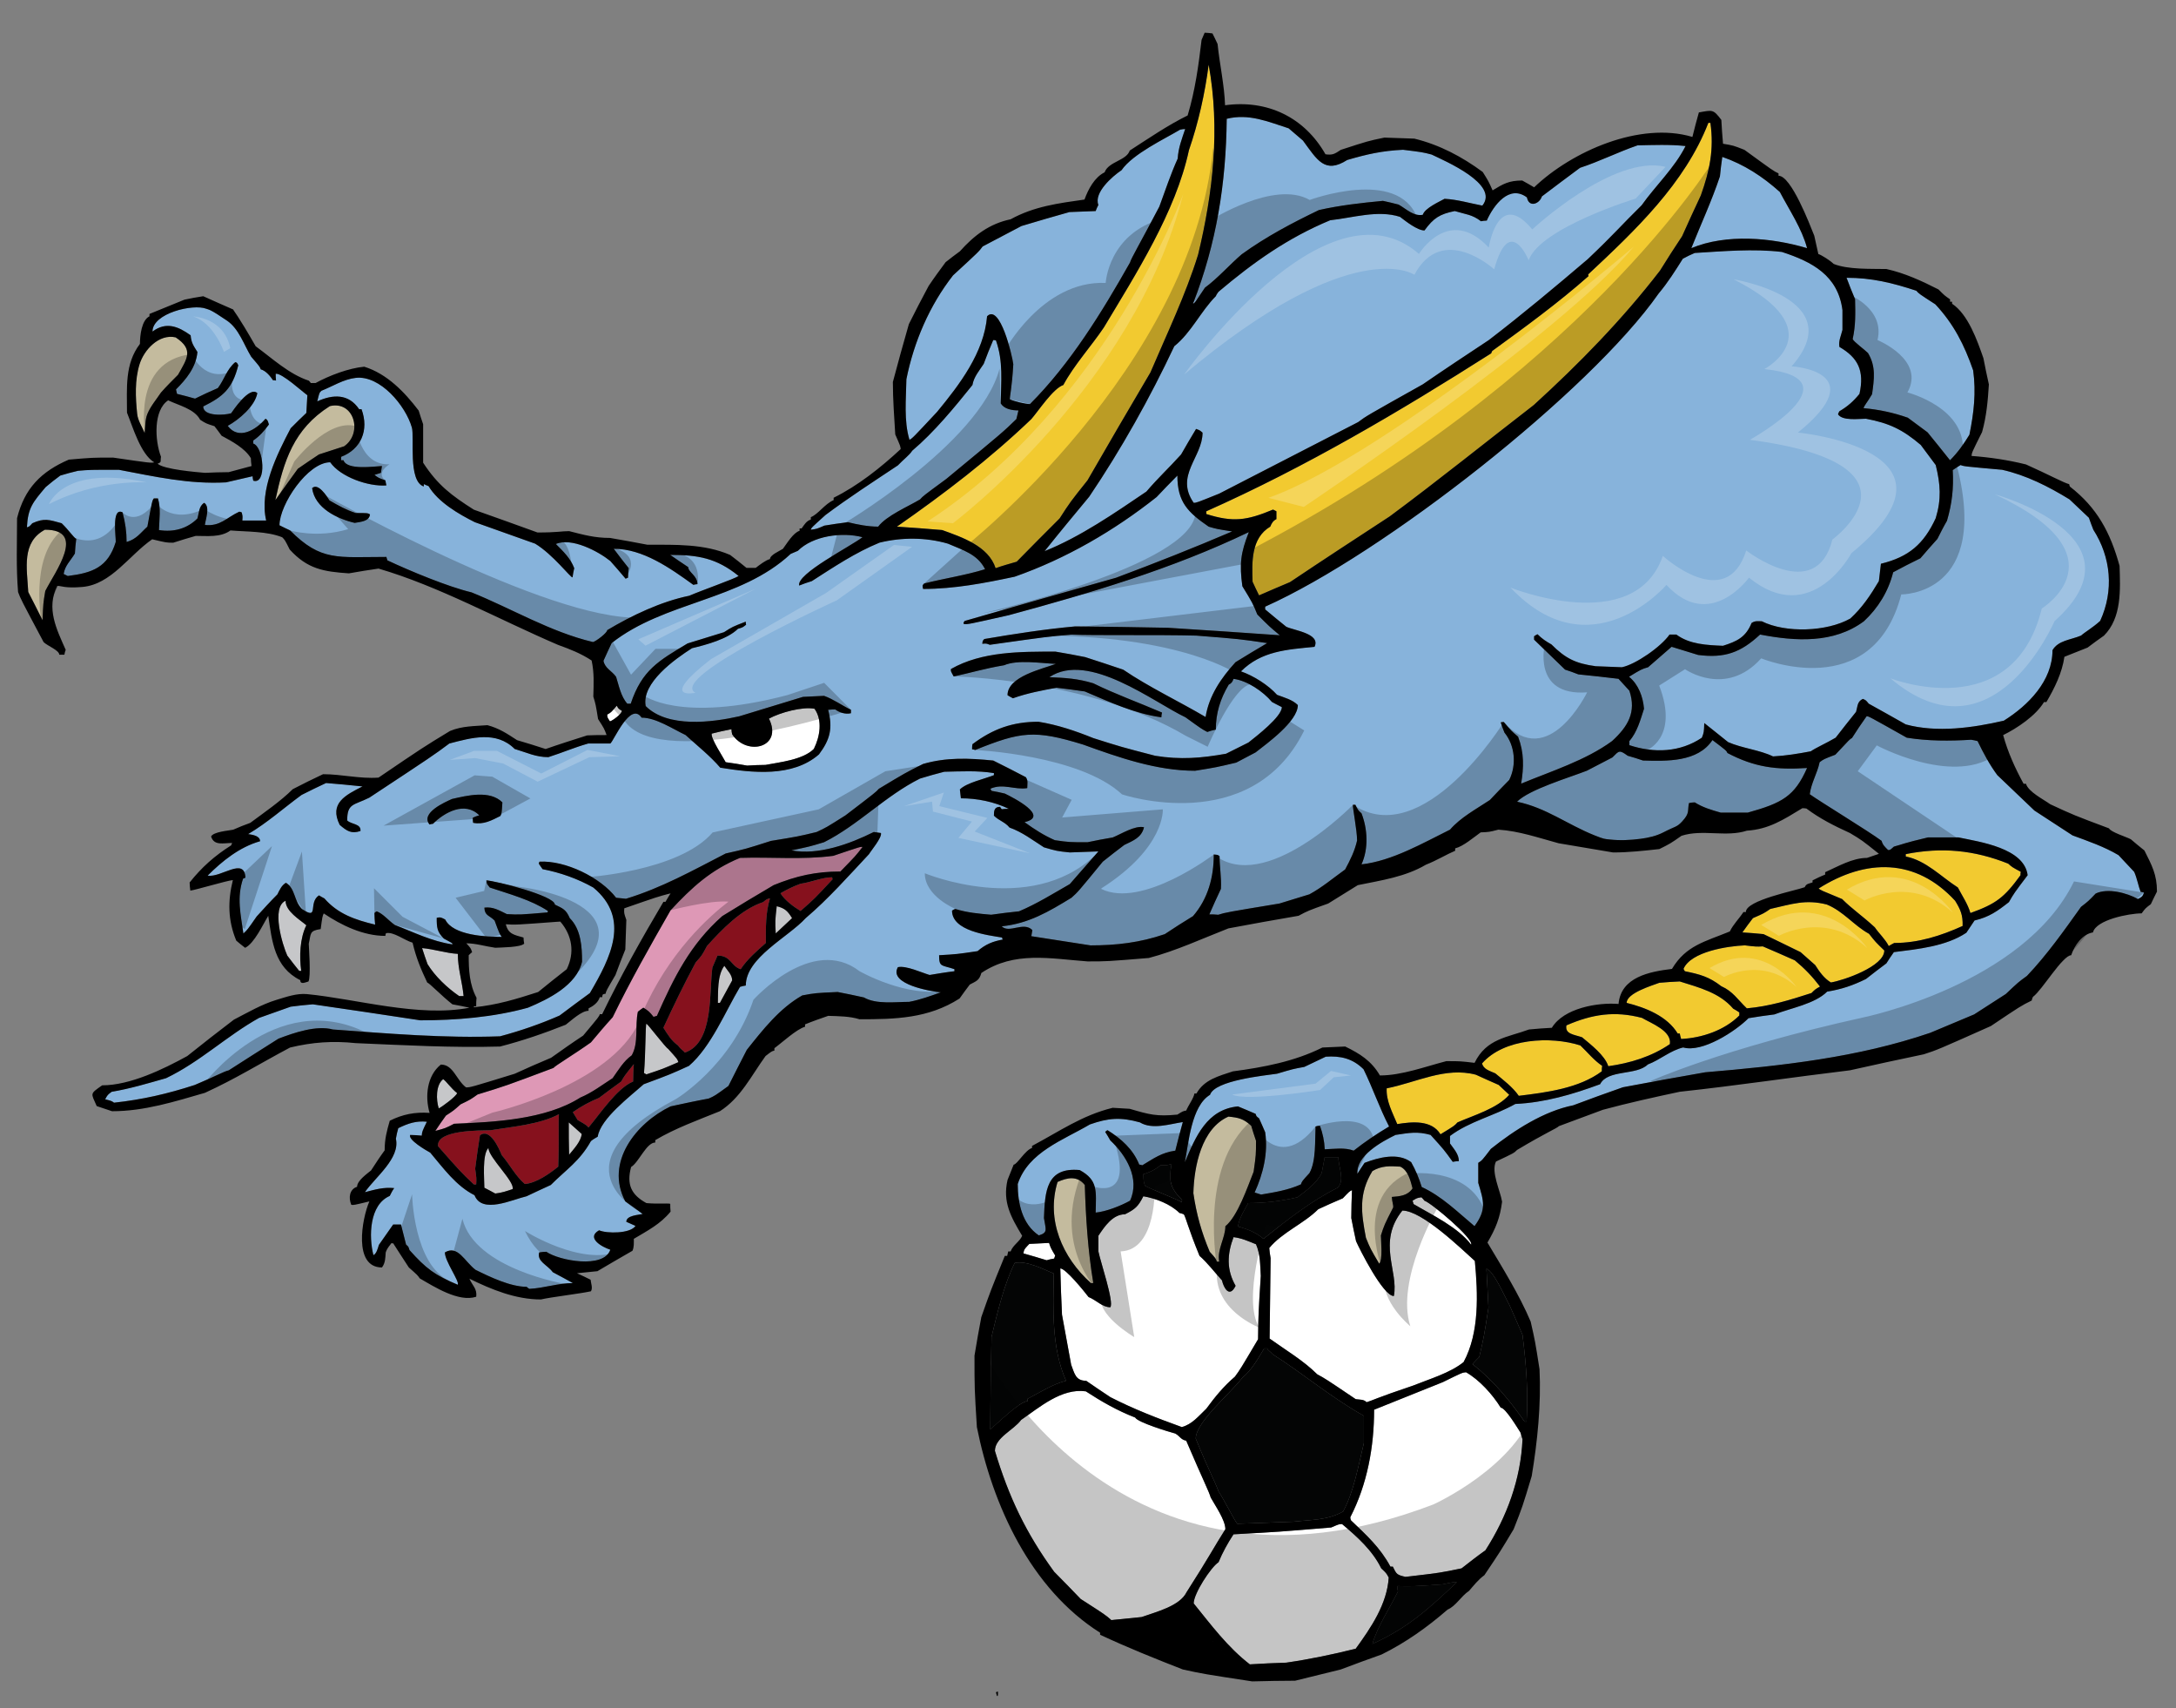
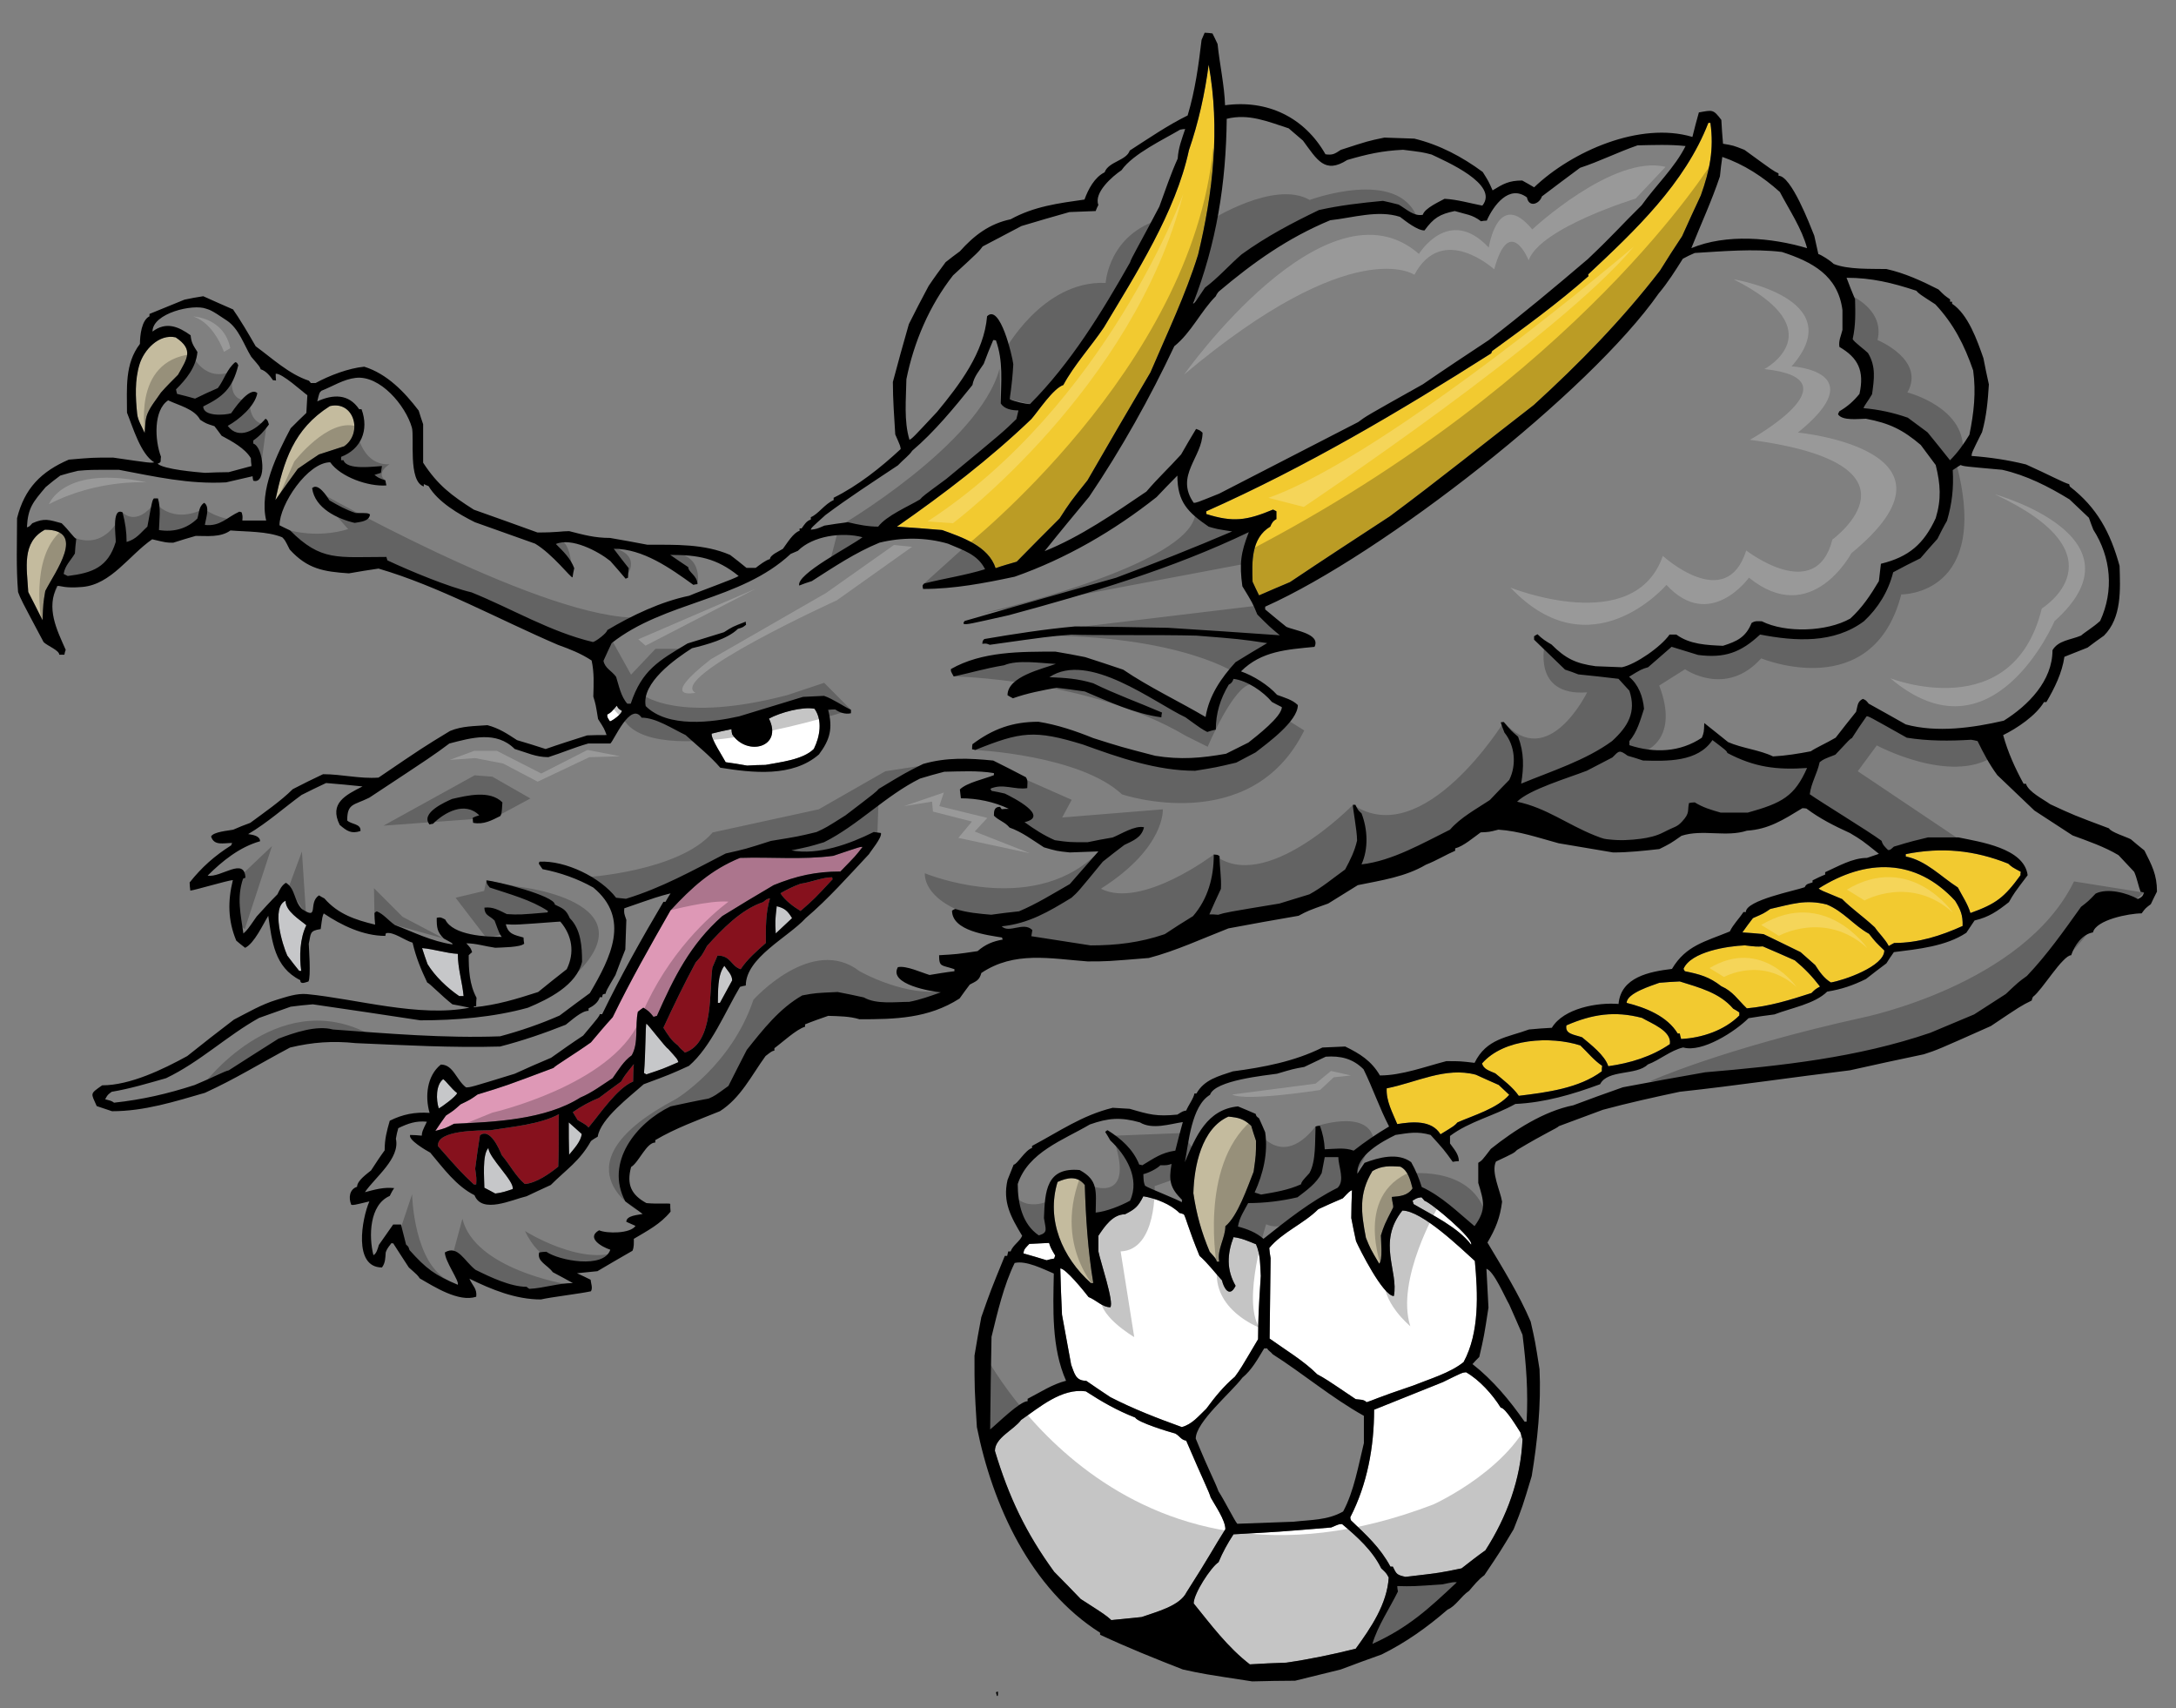
<svg xmlns="http://www.w3.org/2000/svg" version="1.1" id="Layer_1" x="0px" y="0px" width="200px" height="157px" viewBox="0 0 200 157" style="enable-background:new 0 0 200 157;" xml:space="preserve">
  <rect x="0" y="0" width="200" height="157" fill="#808080" stroke="none" />
  <path id="color9" style="fill:#DE98B6;" d="M41.734,103.27c-0.782,0.406-0.782,0.406-1.721,0.656  c0.313-0.47,0.626-0.938,0.971-1.407c0.718-0.47,0.718-0.47,1.344-1.031c0.907-0.44,0.907-0.44,1.565-0.908  c2.565-0.783,2.565-0.783,6.976-2.44c0.126-0.188,1.908-1.253,3.442-2.347c0.656-0.781,1.314-1.563,2-2.314  c1.627-3.348,3.473-6.602,5.319-9.824c1.972-2.127,3.724-3.723,6.383-4.818c2.847-0.094,5.755,0.188,8.571-0.188  c2.503-0.844,2.503-0.844,2.69-0.813c-0.625,0.813-0.625,0.813-2.034,2.253c-2.252,0-4.066,0.406-6.131,1.251  c-1.596,0.939-3.16,1.876-4.725,2.847c-2.94,2.597-4.442,5.631-6.007,9.166c-0.125,0.031-0.219,0.063-0.312,0.094  c-0.345-0.438-0.469-0.562-0.939-0.845c-0.189,0.126-0.345,0.25-0.501,0.375c-0.282,1.314,0.094,2.849-0.563,4.005  c-0.751,0.532-1.221,1.346-1.754,2.096c-0.969,0.626-1.907,1.346-2.97,1.784C50.149,102.895,45.426,103.113,41.734,103.27z" />
  <path id="color8" style="fill:#C6C7C9;" d="M44.894,105.491c0,0.875,2.44,3.096,2.222,3.784c-0.563,0.188-1.002,0.343-1.596,0.407  c-0.344-0.188-0.688-0.376-1.001-0.532C44.519,108.368,44.299,106.084,44.894,105.491z M38.794,87.126  c0.155,0.47,0.313,0.969,0.5,1.471c0.688,1.125,1.814,2.189,2.909,2.94c0.125,0,0.251,0,0.407,0  c-0.124-1.313-0.531-2.534-0.531-3.879C40.984,87.596,39.888,87.22,38.794,87.126z M52.308,106.116  c0.407-0.501,1.095-1.221,1.158-1.909c-0.407-0.375-0.813-0.721-1.189-1.063C52.276,104.113,52.276,105.115,52.308,106.116z   M26.248,82.777c-1.345,0.594-0.282,4.067,0.156,5.037c0.345,0.469,0.721,0.94,1.095,1.406c0.063,0,0.126,0,0.188,0  c-0.188-1.313-0.124-3.001,0.471-4.191C27.532,84.498,26.248,83.746,26.248,82.777z M65.98,92.162c0.063,0,0.124,0,0.188,0  c0.375-0.687,0.751-1.376,1.126-2.063c0-0.533-0.438-0.907-0.72-1.344C65.917,89.63,66.011,91.163,65.98,92.162z M71.299,85.781  c0.501-0.47,1.001-0.94,1.502-1.408c-0.407-0.657-0.658-0.906-1.41-1.095C71.236,84.653,71.236,84.653,71.299,85.781z   M42.016,100.454c-0.563-0.439-0.97-1.063-1.283-1.284c-0.688,0.532-0.658,1.91-0.407,2.69  C40.64,101.705,41.921,100.766,42.016,100.454z M59.41,94.071c-0.094,0.125-0.063,2.752-0.219,4.537  c0.063,0.03,0.125,0.062,0.219,0.124c1.501-0.499,1.501-0.499,2.941-1.125c-0.094-0.283-0.094-0.283-0.939-1.221  C61.162,96.261,59.566,94.135,59.41,94.071z" />
  <path id="color7" style="fill:#86111D;" d="M73.581,83.716c-0.625-0.375-1.47-1.001-1.846-1.626  c0.594-0.345,1.158-0.626,1.846-0.876c0.938-0.125,2.003-0.594,2.91-0.594c0,0.063,0,0.124,0.031,0.188  C74.864,82.59,74.864,82.59,73.581,83.716z M54.092,103.613c1.033-1.22,2.628-3.629,4.099-4.223c0-0.533,0.031-1.064,0.062-1.596  c-0.876,1.096-0.876,1.096-1.157,1.596c-0.689,0.501-1.377,1-2.035,1.501c-0.844,0.344-1.657,0.782-2.408,1.314  c0.125,0.218,0.282,0.469,0.438,0.719C53.904,103.395,53.904,103.395,54.092,103.613z M45.082,103.863  c-0.845,0.031-5.006-0.063-4.818,1.47c2.096,2.379,2.096,2.379,3.285,3.506c0.063,0,0.125,0,0.219,0  c0.031-0.563,0.031-0.563-0.094-1.44c0.125-1.032,0.282-2.065,0.438-3.065c0.907-0.72,1.752,1.188,2.002,1.813  c0.751,0.876,1.251,1.909,2.127,2.659c1.064-0.094,2.252-0.938,3.067-1.594c0.093-2.379,0-3.975,0.061-4.818  C49.618,103.332,47.021,103.551,45.082,103.863z M68.076,89.066c0.595-0.908,1.501-1.69,2.315-2.409  c0-1.471-0.031-2.722,0.376-4.099c-0.283,0.063-0.283,0.063-0.627,0.344c-2.002,0.656-3.785,2.503-5.162,4.036  c-0.468,0.876-0.468,0.876-1.032,1.502c-1.064,1.971-2.033,3.973-2.972,6.006c0.375,0.594,0.75,1.221,1.344,1.627  c0.251,0.375,0.532,0.5,0.625,0.657c2.722-0.906,2.221-5.726,2.535-7.822c0.157-0.375,0.313-0.75,0.469-1.094  C67.2,87.814,67.169,88.784,68.076,89.066z" />
  <path id="color6" style="fill:#F2CA30;" d="M149.509,92.162c0-0.906,2.348-1.595,3.004-1.846c0.626-0.062,1.252-0.092,1.877-0.124  c1.783,0.563,3.66,1.033,4.913,2.503c0.188,0.093,0.375,0.218,0.563,0.343c0,0.096,0,0.188,0,0.283  c-1.378,1.374-3.441,2.064-5.35,2.158c-0.063-0.188-0.094-0.344-0.126-0.502c-0.062,0-0.125,0-0.188,0  C153.232,93.383,151.262,92.601,149.509,92.162z M137.435,98.639c0.75,0.626,1.594,1.253,2.159,2.065  c2.563-0.313,5.536-0.689,7.632-2.253c0-0.188,0-0.344,0.032-0.501c-0.782-0.531-1.315-1.22-2.005-1.877  c-2.72-0.876-7.037-0.655-9.039,1.658C136.37,98.264,136.87,98.39,137.435,98.639z M158.207,90.63  c1.063,0.469,1.501,1.221,2.346,2.034c2.096-0.188,3.909-0.751,5.944-1.408c0.345-0.345,0.345-0.345,0.783-0.594  c-0.72-0.94-1.408-1.659-2.316-2.409c-1.001-0.438-1.971-0.877-2.941-1.283c-0.595,0.031-0.595,0.031-1.657-0.094  c-1.533,0.063-4.942,0.562-5.631,2.159c0.03,0.062,0.061,0.124,0.124,0.219C156.235,89.535,157.08,89.755,158.207,90.63z   M172.315,85.217c0.406,0.596,0.97,1.096,1.283,1.722c0.155-0.094,0.312-0.188,0.5-0.281c2.223,0,4.285-0.657,6.29-1.564  c0.029-1.003-0.189-1.503-0.69-2.316c-3.629-3.942-8.197-3.879-12.545-1.126c0.188,0.157,0.188,0.157,2.159,0.969  C170.252,83.559,171.127,84.123,172.315,85.217z M181.106,83.904c2.347-0.846,3.098-1.408,4.6-3.474c0-0.124,0-0.218,0.03-0.313  c-0.813-0.438-0.813-0.438-1.157-0.751c-3.128-1.251-6.132-1.533-9.417-0.876c0,0.062,0,0.126,0,0.219  c1.878,0.375,3.222,1.845,4.788,2.846C180.355,82.34,180.856,83.059,181.106,83.904z M165.496,87.5  c0.438,0.378,0.876,0.783,1.346,1.19c0.375,0.595,0.813,1.219,1.439,1.596c1.156-0.188,4.91-1.47,4.91-2.939  c-0.813-0.783-0.813-0.783-1.406-1.534c-1.378-0.751-2.348-2.066-3.88-2.691c-1.972-0.501-3.223-0.031-5.192,0.407  c-0.595,0.407-0.595,0.407-1.597,0.845c-0.346,0.438-0.657,0.875-0.97,1.313c0.624,0.033,1.282,0.096,1.941,0.157  C163.212,86.375,164.337,86.938,165.496,87.5z M145.411,95.323c0.782,0.656,2.097,1.657,2.409,2.658  c2.002-0.279,3.973-0.876,5.662-2.032c0.188-1.221-1.721-1.909-2.565-2.409c-2.503-0.656-4.567-0.345-6.945,0.688  C143.816,95.04,144.692,95.071,145.411,95.323z M132.397,104.238c1.282-0.782,1.282-0.782,1.563-1.094  c1.502-0.656,3.661-1.284,4.755-2.534c-0.343-0.313-0.656-0.626-0.968-0.908c-0.721-0.312-1.408-0.626-2.098-0.939  c-2.815-0.748-5.475,0.722-8.196,1.252c-0.063,1.157,0.532,2.221,0.97,3.285C129.769,103.082,131.583,102.895,132.397,104.238z   M145.975,25.214c0,0.031,0,0.094,0.031,0.157c-2.752,2.439-5.882,4.723-8.854,6.881c-0.031,0.063-0.064,0.125-0.095,0.219  c-8.414,5.351-17.05,10.45-26.184,14.516c0,0.063,0,0.156,0,0.25c2.472,0.782,3.723,0.595,6.133-0.407  c0.092,0.031,0.185,0.094,0.312,0.156c0,0.219,0,0.47,0,0.719c-0.312,0.157-0.439,0.377-0.563,0.689  c-1.782,1.064-1.69,3.284-1.628,5.068c0.189,0.406,0.375,0.813,0.595,1.251c0.938-0.407,1.877-0.813,2.847-1.22  c3.034-2.034,6.102-4.036,9.167-6.038c4.474-3.316,8.822-6.821,13.233-10.23c4.193-3.817,8.133-7.853,11.607-12.358  c0.656-1.063,1.345-2.127,2.031-3.16c0.566-1.251,1.129-2.502,1.722-3.753c0.814-2.284,1.22-4.224,0.878-6.664  c-0.063,0-0.127,0-0.188,0C154.859,16.861,150.292,21.178,145.975,25.214z M97.732,35.382c-0.937,0.313-2.283,2.378-2.939,3.129  c-3.817,3.659-8.041,6.882-12.357,9.886c1.376,0.094,2.754,0.188,4.16,0.313c1.815,0.657,4.255,1.47,4.912,3.503  c0.625-0.219,1.283-0.406,1.939-0.594c1.314-1.345,2.627-2.659,3.942-3.973c0.969-1.502,0.969-1.502,2.566-3.504  c1.908-3.316,3.848-6.633,5.785-9.917c1.534-3.598,3.225-7.102,4.381-10.825c1.379-5.725,2.034-11.575,0.971-17.457  c-0.343,2.628-0.938,5.319-1.813,7.853c-1.22,5.693-4.881,11.387-7.821,16.298C100.299,31.815,98.704,33.566,97.732,35.382z" />
  <path id="color5" style="fill:#C4BB9E;" d="M4.162,54.309c-0.188,1.127-0.188,1.127-0.251,2.69  c-0.437-0.876-0.875-1.752-1.313-2.597c-0.125-2.222-0.626-4.568,1.533-5.725C7.979,48.678,5.069,52.525,4.162,54.309z   M100.268,117.911c0.063,0,0.125,0,0.219,0c-0.5-3.005-0.688-5.976-0.782-9.012c-0.689-0.875-1.597-0.688-2.503-0.281  C96.139,112.09,97.639,115.563,100.268,117.911z M16.362,34.443c0.845-1.501,1.471-2.315-0.219-3.441  c-1.533-0.344-2.906,1.147-3.316,2.471c-0.448,1.445-0.378,3.044-0.219,4.567c0.063,0.601,0.438,1.157,0.689,1.751  c0.063-0.594,0.034-1.224,0.25-1.751c0.293-0.714,0.814-1.314,1.251-1.97C15.299,35.507,15.83,34.975,16.362,34.443z M29.315,41.763  c0.75-0.25,1.533-0.5,2.315-0.75c1.752-1.221,0.907-4.223-1.315-3.692c-3.347,2.127-4.224,5.037-5.005,8.635  c0.688-0.969,1.376-1.941,2.065-2.879C28,42.64,28.657,42.202,29.315,41.763z M128.705,107.212c-0.97-0.064-1.721-0.096-2.565,0.406  c-1.282,2.096-1.032,3.847-0.595,6.131c0.407,1.002,0.407,1.002,1.221,2.378c0.344-0.345,0.156-2.065,0.156-2.597  c0.312-0.969,0.312-0.969,1.127-2.565c0.031-0.25-0.094-0.469-0.125-0.97c0.72-0.062,1.438-0.094,1.906-0.783  C129.644,108.494,129.425,107.555,128.705,107.212z M115.222,107.681c0.22-1.564,0.22-1.564,0.22-2.848  c-0.157-0.469-0.314-0.938-0.439-1.377c-0.719-0.656-1.156-0.75-2.097-0.844c-2.471,1.094-3.158,4.566-3.221,7.04  c0.281,1.938,0.75,3.597,1.501,5.38c0.565,0.625,0.565,0.625,0.657,0.908c0.063,0,0.125,0,0.22,0  c-0.22-1.126,0.563-2.16,0.563-3.256C113.752,111.778,114.659,109.089,115.222,107.681z" />
-   <path id="color4" style="fill:#87B3DB;" d="M170.503,27.498c-0.284-0.657-0.533-1.314-0.783-1.971c2.316,0,4.224,0.469,6.413,1.188  c0.25,0.281,0.25,0.281,1.752,1.252c1.689,1.813,2.659,3.722,3.473,6.068c0.281,2.034,0.064,3.911-0.344,5.913  c-0.533,0.876-1.064,1.627-1.783,2.346c-0.688-0.876-1.378-1.72-2.064-2.566c-0.626-0.469-1.222-0.907-1.815-1.345  c-1.345-0.469-2.659-0.751-4.067-0.876c0.064-0.251,0.344-0.532,0.782-1.283c0.188-1.377,0.376-2.534-0.375-3.785  c-0.313-0.313-1.314-1.033-1.407-1.283C170.564,29.875,170.532,28.812,170.503,27.498z M179.479,43.203  c0.095,1.659-0.062,3.066-0.53,4.662c-0.314,0.532-0.595,1.095-0.877,1.658c-0.531,0.595-1.064,1.189-1.566,1.783  c-0.844,0.407-1.688,0.845-2.501,1.283c-0.438,1.751-1.377,3.284-2.69,4.504c-2.785,2.065-6.29,1.846-9.542,1.22  c-1.783,1.659-3.254,2.19-5.695,1.876c-0.813-0.25-1.626-0.5-2.439-0.75c-0.719,0.626-1.439,1.251-2.157,1.877  c-0.625,0.188-0.625,0.188-1.753,0.877c0.875,0.719,1.281,1.845,1.376,2.941c-0.344,1.063-0.625,2.126-1.345,2.971  c0,0.126,0,0.251,0,0.376c2.284,0.75,4.662,0.657,6.664-0.688c0.188-0.501,0.188-0.501,0.218-1.346  c0.72,0.563,1.44,1.157,2.191,1.751c1.282,0.565,2.908,0.72,4.129,1.315c1.189-0.063,2.315-0.25,3.473-0.47  c0.438-0.313,1.376-0.719,2.283-1.251c0.626-0.815,1.252-1.596,1.877-2.378c0.157-0.531,0.094-0.939,0.625-1.188  c0.282,0.125,0.282,0.125,0.534,0.438c1.125,0.626,2.252,1.251,3.408,1.909c2.879,0.782,6.164,0.313,9.012-0.344  c2.251-1.408,4.473-3.661,4.473-6.476c0.532-0.908,1.657-0.938,2.628-1.346c0.345-0.313,1.063-0.719,1.753-1.345  c1.281-2.785,1-5.85-0.628-8.384c-0.154-0.376-0.281-0.75-0.406-1.095c-0.593-0.563-1.188-1.126-1.782-1.689  c-1.94-1.189-3.975-2.222-6.193-2.722c-3.506-0.313-3.506-0.313-3.817-0.437C179.95,42.89,179.699,43.047,179.479,43.203z   M110.749,26.435c1.156-0.845,2.283-2.128,3.378-3.066c2.251-1.627,4.63-2.879,7.1-4.067c1.941-0.438,3.91-0.657,5.882-0.844  c0.47,0.094,0.939,0.218,1.441,0.343c0.717,0.407,1.374,1.096,2.22,0.938c0.189-0.625,1.565-1.22,2.001-1.47  c1.189,0.063,2.316,0.406,3.474,0.626c1.596-1.971-3.44-4.099-4.662-4.693c-0.844-0.218-0.844-0.218-2.627-0.438  c-1.942,0.094-3.316,0.407-5.131,0.938c-2.065,1.314-2.754,0-4.068-1.783c-0.437-0.375-0.875-0.751-1.313-1.125  c-1.939-0.626-3.661-1.377-5.693-0.877c-0.063,5.944-0.939,11.45-3.098,16.987C109.808,27.841,109.808,27.841,110.749,26.435z   M133.71,19.395c-1.375,0.282-1.938,0.626-2.784,1.783c-0.655,0-1.721-0.845-2.252-1.251c-2.033-0.657-4.35,0.094-6.413,0.313  c-3.91,1.627-7.039,3.849-10.262,6.57c-0.094,0.125-0.188,0.25-0.249,0.407c-1.378,1.377-2.254,3.347-3.818,4.599  c-2.221,4.724-4.881,9.479-7.82,13.828c-1.377,1.657-2.753,3.316-4.1,5.005c3.285-1.314,6.444-3.504,9.355-5.475  c1.126-1.314,2.003-2.097,3.19-3.411c0.438-0.782,0.908-1.563,1.377-2.347c0.344,0.125,0.344,0.125,0.595,0.345  c0,2.252-2.566,3.942-0.814,6.445c0.251,0,0.251,0,2.348-0.845c4.255-2.19,8.509-4.38,12.763-6.57  c0.752-0.562,0.752-0.562,5.945-3.472c2.001-1.376,4.034-2.722,6.068-4.067c3.098-2.377,6.132-4.912,9.104-7.446  c2.441-2.315,2.972-3.003,4.943-4.942c1.282-1.815,3.035-3.442,4.037-5.444c-1.471-0.157-2.942-0.094-4.412-0.063  c-1.815,0.626-3.474,1.47-5.287,2.064c-1.189,0.876-2.346,1.752-3.505,2.627c-0.218,0.69-1.188,1.065-1.376,0.094  c-1.627-1.22-3.066,0.72-3.691,2.128c-0.189,0-0.375,0.031-0.531,0.061C135.308,19.708,134.743,19.708,133.71,19.395z   M196.154,80.118c-0.5-0.531-0.97-1.033-1.439-1.533c-1.315-0.782-2.784-1.282-4.225-1.814c-1.189-0.782-2.346-1.533-3.503-2.283  c-1.157-1.095-2.283-2.19-3.41-3.255c-0.72-0.969-1.282-2.033-1.813-3.128c-0.22-0.062-0.407-0.094-0.595-0.124  c-1.971,0.124-3.974,0.124-5.913-0.188c-3.503-1.971-3.503-1.971-3.691-1.971c-0.471,0.657-0.908,1.314-1.347,2.002  c-0.188,0.094-0.188,0.094-1.531,1.533c-1.064,0.407-1.064,0.407-1.44,0.687c-0.218,1.033-0.78,1.91-0.907,2.941  c0.846,0.625,5.381,3.378,6.602,4.287c0.096,0.375,0.313,0.563,0.595,0.844c0.188,0,0.188,0,0.532-0.313  c0.813-0.218,0.875-0.313,3.128-0.845c0.939,0,1.877,0,2.816,0c1.939,0.407,6.036,0.97,6.352,3.472  c-1.253,1.659-1.253,1.659-1.721,2.472c-1.033,0.813-1.816,1.377-3.16,1.689c-0.251,0.375-0.502,0.752-0.753,1.127  c-1.877,1.251-4.442,1.501-6.662,1.781c-0.25,0.346-0.47,0.69-0.688,1.033c-0.626,0.47-1.251,0.939-1.878,1.438  c-1.219,0.596-2.221,0.939-3.566,1.159c-1.125,1.126-3.315,1.502-4.849,2.095c-0.814,0.096-1.595,0.22-2.377,0.345  c-1.22,1.22-4.256,3.19-6.008,2.69c-1.188,0.281-2.096,1.126-3.253,1.566c-1.032,1.031-3.69,0.438-4.381,1.813  c-2.534,0.939-5.099,1.689-7.79,1.813c-1.938,1.096-4.222,1.597-6.006,2.942c0,0.22,0,0.438,0,0.688  c0.345,0.501,0.813,0.97,0.813,1.625c-0.188,0-0.376,0.032-0.563,0.063c-0.813-1.126-0.813-1.126-2.034-2.472  c-1.219-0.344-1.971-0.188-3.222,0c-1.283,0.626-3.63,1.909-3.505,3.567c0.219-0.344,0.438-0.689,0.658-1.002  c1.313-0.5,3.066-0.97,4.284-0.062c0.407,0.72,0.721,1.471,0.972,2.284c1.846,0.845,3.314,2.313,4.85,3.596  c1.125-1.531,0.844-2.313,0.344-3.973c0-0.625,0-1.25,0-1.846c0.344-0.218,0.344-0.218,1.157-1.281  c2.158-1.722,4.88-3.473,7.571-4.005c1.5-0.563,3.034-1.126,4.565-1.658c2.504-0.47,5.037-0.94,7.572-1.377  c7.008-0.595,13.984-1.344,20.68-3.628c1.346-0.564,2.689-1.128,4.035-1.691c0.971-0.625,1.941-1.251,2.909-1.875  c1.158-1.096,1.158-1.096,1.94-1.66c1.845-1.938,3.409-4.159,4.974-6.35c0.688-0.533,0.688-0.533,1.344-1.22  c1.097-0.531,2.88-0.063,3.88,0.5c0.315-0.157,0.439-0.217,0.563-0.593c-0.124-0.032-0.219-0.063-0.311-0.063  C196.563,81.496,196.404,80.65,196.154,80.118z M166.091,22.805c-0.469-1.783-1.629-3.503-2.502-5.162  c-1.566-1.408-3.286-2.534-5.289-3.223c-0.093,0.595-0.156,1.189-0.218,1.784c-0.751,2.253-1.753,4.411-2.629,6.601  C158.676,21.46,162.836,21.835,166.091,22.805z M26.718,39.355c0.469-0.47,0.938-0.938,1.439-1.408  c0.03-0.563,0.062-1.096,0.093-1.628c-0.375-0.249-2.346-2.064-2.91-1.971c0,0.188,0,0.407,0.031,0.625  c-0.093-0.031-0.187-0.031-0.28-0.031c-0.251-0.375-0.658-0.876-1.126-1.001c-0.095-0.25-0.095-0.25-0.876-1.157  c-0.688-1.126-1.125-2.569-2.222-3.316c-1.594-1.089-1.64-0.99-1.908-1.095c-1.208-0.473-4.943,0.407-4.943,2.096  c1.253-0.939,2.379-0.469,3.505,0.344c0.062,0.689,0.25,0.939,0.625,1.533c-0.125,1.408-1.032,2.503-1.971,3.442  c0.031,0.125,0.063,0.25,0.094,0.406c0.531,0.125,1.095,0.282,1.658,0.438c0.688-0.344,1.377-0.657,2.096-0.969  c0.595-0.783,0.813-1.721,1.596-2.378c0.156,0.031,0.156,0.031,0.282,0.281c-0.533,2.128-1.378,2.878-3.223,3.786  c0,0.939,1.97,0.813,2.565,0.626c0.094-0.126,1.69-2.566,2.409-1.846c-0.219,1.189-1.689,2.441-2.722,3.003  c1.002,1.345,2.596,0.375,3.474-0.657c0.188,0.126,0.188,0.126,0.313,0.532c-0.438,0.594-0.846,1.064-1.439,1.47  c0,0.094,0,0.188,0,0.282c0.97,0.313,1.252,3.816,0,3.41c-0.031-0.157-0.063-0.281-0.063-0.407c-0.813,0.188-1.626,0.376-2.44,0.563  c-3.41,0.188-6.538-0.531-9.855-1.157c-2.659,0-2.659,0-3.753,0.094c-0.564,0.125-1.095,0.281-1.627,0.438  c-0.469,0.344-0.907,0.688-1.346,1.063c-1.157,1.377-1.626,1.877-1.721,3.692c0.219-0.063,0.219-0.063,0.5-0.375  c1.126-0.501,1.534-0.314,2.691,0c0.656,0.625,1.125,1.344,1.345,1.438c-0.063,0.438-0.095,0.877-0.126,1.345  c-0.438,0.719-0.907,1.095-1.033,1.878c0.125,0.062,0.25,0.125,0.377,0.187c2.251-0.281,3.691-0.782,4.41-3.127  c0.031-0.438-0.407-3.223,0.625-2.723c0.25,0.938,0.375,1.784,0.375,2.723c0.907-0.251,1.283-0.845,1.909-1.408  c0.438-2.377,0.438-2.377,0.594-2.596c0.126,0,0.252,0,0.376,0c0.281,0.907,0.126,1.939,0.093,2.909  c1.346,0.219,2.598-0.125,3.535-1.063c0.158-0.532,0.125-1.127,0.626-1.439c0.563,0.375,0.124,1.501,0.062,2.034  c1.41,0.156,2.002-0.688,3.161-1.22c0.062,0,0.125,0.031,0.218,0.062c0.094,0.345,0.094,0.345,0.063,0.751c0.72,0,1.438,0,2.19,0  C23.808,45.049,25.465,41.732,26.718,39.355z M138.277,67.324c0.971,1.188,1.127,2.971,0.438,4.347  c-0.593,0.595-1.188,1.221-1.782,1.846c-1.22,0.813-2.69,1.596-3.661,2.722c-2.472,1.22-5.317,2.878-8.135,3.191  c0.658-1.44,0.564-3.254,0-4.693c-0.313-0.282-0.313-0.282-0.563-0.783c-0.093,0-0.156,0-0.22,0  c-0.062,0.188,0.377,2.314,0.377,3.285c-0.22,0.97-0.626,1.783-1.097,2.658c-1.094,0.783-2.126,1.658-3.284,2.285  c-0.939,0.281-1.845,0.563-2.753,0.845c-4.911,0.813-4.911,0.813-5.631,1.033c-0.282-0.034-0.563-0.034-0.813-0.034  c0.346-0.781,0.688-1.563,1.063-2.344c0.063-1.033-0.124-1.972-0.124-3.003c-0.156-0.126-0.156-0.126-0.532-0.156  c0,2.096-0.531,4.066-1.908,5.662c-0.876,0.531-1.753,1.097-2.597,1.657c-2.284,0.781-4.442,1.033-6.821,1.033  c-1.814-0.281-3.629-0.563-5.443-0.845c0.029-0.188,0.063-0.375,0.094-0.563c-0.814-0.815-2.127,0.344-2.816-0.345  c2.473-0.249,4.317-1.346,6.414-2.627c0.594-0.533,0.594-0.533,2.878-3.316c0.657-0.533,1.314-1.033,1.973-1.533  c0.843-0.407,1.594-0.689,1.813-1.628c-0.846-0.187-2.098,0.627-2.878,0.939c-0.782,0.125-1.565,0.282-2.315,0.438  c-1.69,0-1.69,0-3.004-0.188c-1-0.438-1.877-1.001-2.784-1.658c2.346-0.531-1.032-2.252-1.813-2.627  c-0.407-0.093-0.814-0.188-1.221-0.25c-0.031-0.063-0.062-0.124-0.095-0.188c1.096-0.531,2.253,0.126,3.379-0.062  c0-0.438,0.094-0.657-0.124-1.001c-1.001-0.532-2.002-1.032-3.003-1.533c-2.222-0.218-4.286-0.312-6.445,0.313  c-1.627,0.813-1.627,0.813-4.067,2.283c-0.282,0.313-0.282,0.313-3.066,2.44c-1.782,1.127-1.782,1.127-2.659,1.533  c-1.69,0.407-1.69,0.407-4.191,0.815c-2.347,0.75-2.347,0.75-4.161,1.157c-3.035,1.565-5.881,3.161-9.167,4.161  c-0.313-0.032-0.626-0.063-0.906-0.093c-1.44-1.877-4.663-3.442-7.04-3.316c-0.031,0.063-0.063,0.125-0.063,0.188  c0.094,0.157,0.218,0.313,0.344,0.501c1.627,0.313,3.222,0.875,4.662,1.688c3.441,2.848,1.596,6.445-0.313,9.699  c-0.938,0.688-1.876,1.377-2.785,2.065c-1.783,0.781-3.598,1.407-5.475,1.908c-5.099,0.188-10.261-0.252-15.36-0.627  c-1.502-0.406-3.535,0.281-5.005,0.845c-1.532,0.972-3.066,1.939-4.568,2.909c-0.438,0.095-1.189,0.534-3.128,1.346  c-2.503,0.813-4.817,1.345-7.415,1.627c-0.219-0.157-0.219-0.157-0.814-0.313c0.219-0.406,0.219-0.406,0.595-0.688  c1.69-0.281,3.347-0.782,5.005-1.252c3.127-1.501,5.568-3.879,8.54-5.536c0.97-0.345,1.94-0.689,2.911-1.034  c0.656-0.093,1.344-0.156,2.033-0.217c3.285,0.47,6.57,0.969,9.886,1.471c3.254,0,6.726-0.282,9.885-1.159  c1.878-0.782,4.474-2.063,4.975-4.222c0-1.378-0.094-2.974-1.126-4.006c-0.344-0.782-0.594-0.875-1.376-1.252  c0-0.813-5.507-2.19-6.289-2.22c0.032,0.313,0.032,0.313,0.313,0.656c1.784,0.596,3.787,1.127,5.349,2.159  c-0.031,0.03-0.031,0.063-0.031,0.125c-2.596,0.221-2.596,0.221-3.753,0.157c-0.72-0.345-1.252-0.689-2.065-0.595  c0.031,0.75,0.438,0.688,0.939,1.188c0.438,1.189,0.438,1.189,0.656,1.503c-1.408,0-4.473-0.126-5.194-1.597  c-0.312-0.156-0.406-0.25-0.781-0.156c0,0.906,0.031,1.282,0.656,1.908c0.815,0.437,0.815,0.437,0.783,0.532  c-1.908-0.281-3.567-1.126-5.287-1.783c-0.594-0.407-1.033-1.001-1.658-1.253c-0.094,0.032-0.156,0.095-0.219,0.158  c0,0.344,0.031,0.688,0.063,1.063c-1.815-0.438-3.411-0.969-4.662-2.409c-0.188-0.094-0.344-0.186-0.5-0.281  c-1.033,0.688,0.062,2.345-1.565,1.251c-0.751-0.751-0.595-1.877-1.471-2.408c-0.406,0.249-0.562,0.624-0.781,1.063  c-0.657,0.657-1.283,1.345-1.908,2.034c-0.845,1.219-0.845,1.219-1.22,1.564c-0.25-1.783-0.625-3.285-0.031-5.038  c0.063-0.03,0.125-0.062,0.219-0.093c-0.094-1.939-2.253,0.032-3.474-0.188c1.345-1.345,2.941-2.628,4.818-3.159  c0-0.501-0.688-0.595-1.095-0.657c1.752-1.033,3.285-2.41,4.912-3.598c0.751-0.376,1.502-0.751,2.252-1.095  c1.095,0.094,2.222,0.187,3.348,0.313c-1.533,0.782-3.097,1.533-2.097,3.536c0.658,0.561,1.064,0.845,1.909,0.561  c0.063-0.688-0.845-0.594-1.22-0.969c0-1.596,0.595-1.377,2.034-2.096c5.881-3.88,5.881-3.88,7.352-4.975  c2.033-0.532,4.317-1.189,6.007,0.5c1.157,0.344,1.939,0.752,3.097,0.752c1.376-0.439,2.252-0.845,3.66-1.252  c0.656,0,1.344,0,2.033,0c0.312-0.22,1.845-3.911,2.878-2.377c1.313,0,2.847,1.031,4.037,1.596c1.063,0.969,2.283,1.94,3.19,3.002  c2.941,0.47,6.632,0.907,9.072-1.22c1.033-1.376,1.283-2.409,0.845-4.098c0.22-0.031,0.438-0.031,0.658-0.031  c0.375,0.282,0.937,0.469,1.438,0.344c0-0.125,0-0.219,0-0.313c-0.845-0.407-1.596-0.97-2.472-1.283  c-0.656,0.03-1.314,0.062-1.939,0.094c-1.972,0.595-3.911,1.189-5.851,1.784c-2.502,0.563-6.57,1.094-8.604-0.938  c-0.407-2.128,2.69-4.317,4.256-5.318c1.313-0.314,3.284-0.845,4.222-1.783c0.438-0.126,0.438-0.126,0.751-0.376  c-0.031-0.094-0.031-0.188-0.031-0.282c-1.22,0.469-1.22,0.469-2.002,0.97c-1.127,0.344-2.253,0.688-3.347,1.032  c-2.659,1.596-4.192,2.44-5.225,5.537c-0.126,0-0.218,0-0.313,0c-0.594-0.657-0.782-1.689-1.032-2.471  c-0.407-0.564-1.032-0.782-1.159-1.471c0.25-0.563,0.501-1.095,0.752-1.628c4.88-3.847,11.824-3.878,16.454-8.195  c0.22-0.094,0.439-0.188,0.658-0.282c1.375-1.377,4.066-1.752,5.943-1.251c-1.095,0.845-6.1,3.379-5.819,4.442  c0.377-0.156,0.752-0.282,1.158-0.407c2.002-1.283,4.005-2.628,6.226-3.536c2.034-0.5,4.256-0.5,6.288,0.094  c1.377,0.595,2.722,0.97,3.412,2.347c-1.815,0.563-3.755,0.845-5.601,1.314c-0.188,0.188-0.156,0.219-0.094,0.5  c2.848,0,5.631-0.531,8.416-1.125c4.725-1.659,9.135-4.224,13.046-7.32c0.625-0.658,1.251-1.314,1.909-1.972  c0,2.441,0.969,3.378,2.877,4.693c0.751,0.219,0.751,0.219,2.159,0.438c-3.504,1.501-7.069,2.909-10.669,4.255  c-4.66,1.313-9.291,2.627-13.921,3.973c-0.126,0.187-0.126,0.187-0.063,0.282c0.375,0.031,0.375,0.031,4.129-0.814  c7.508-2.033,15.017-4.254,22.055-7.633c-0.749,1.909-0.876,2.91-0.595,4.974c0.938,1.533,0.938,1.533,1.376,2.597  c1.128,1.126,1.128,1.126,2.066,1.908c-3.442-0.25-6.882-0.469-10.294-0.688c-2.847-0.062-5.692-0.094-8.508-0.126  c-2.784,0.251-5.6,0.689-8.354,1.159c-0.155,0.156-0.155,0.156-0.188,0.438c0.376-0.031,0.376-0.031,0.688,0.093  c5.318-0.75,5.318-0.75,7.509-0.938c2.034,0.094,7.916,0,11.481,0.094c3.975,0.313,3.975,0.313,6.507,0.688  c-0.971,0.565-1.94,1.159-2.909,1.753c-1.314,1.439-2.439,3.066-2.753,5.037c-2.44-1.438-5.225-2.753-7.571-4.349  c-1.189-0.407-2.346-0.781-3.503-1.156c-0.907-0.189-1.814-0.345-2.722-0.501c-3.19,0-6.757-0.032-9.605,1.596  c-0.031,0.188-0.031,0.188,0.25,0.687c1.472-0.312,2.787-0.719,4.632-1.032c1.252-0.531,3.348-0.188,4.756-0.124  c-1.252,0.469-4.442,1.156-4.442,2.878c0.156,0.093,0.313,0.187,0.499,0.281c1.313-0.469,2.66-0.72,4.004-0.97  c0.845,0.094,1.722,0.219,2.598,0.344c2.283,0.969,4.567,2.033,7.038,2.377c0-0.156,0.032-0.313,0.063-0.437  c-2.097-0.908-4.286-1.69-6.32-2.692c-1.44-0.437-2.565-0.499-4.037-0.562c3.599-2.409,9.605,2.315,12.515,3.691  c1.47,1.063,1.47,1.063,2.002,1.345c0.25-0.093,0.5-0.156,0.783-0.218c0-1.502,0.405-2.816,1.188-4.13  c0.249-0.127,0.343-0.251,0.438-0.532c1.251,0.156,2.721,1.157,3.535,2.126c0.28,0.157,0.596,0.313,0.906,0.47  c0,0.875-2.315,2.66-3.066,3.253c-0.688,0.344-1.375,0.688-2.063,1.032c-2.284,0.407-4.192,0.563-6.506,0.188  c-3.131-0.813-3.131-0.813-5.695-1.626c-1.627-0.658-3.284-1.221-5.038-1.502c-2.377,0-4.191,0.656-6.069,2.064  c-0.031,0.157-0.031,0.313-0.031,0.469c0.094,0,0.188,0.032,0.282,0.063c4.193-1.689,5.444-1.877,9.916-0.5  c3.285,1.188,6.759,2.408,10.295,2.408c1.938-0.312,1.938-0.312,3.785-0.75c0.594-0.312,1.188-0.626,1.782-0.939  c1.033-0.813,3.88-2.847,3.88-4.348c-0.502-0.501-1.251-0.689-1.909-0.939c-0.813-0.907-2.158-1.751-3.317-2.158  c1.879-1.876,4.226-2.002,6.759-2.253c0.595-1.219-1.878-1.501-2.597-1.846c-0.657-0.532-1.313-1.064-1.939-1.596  c0-0.094,0-0.188,0-0.25c10.872-4.856,29.867-19.771,36.167-28.782c0.843-1.001,1.53-2.097,2.22-3.191  c0.344-0.188,0.719-0.376,1.095-0.532c2.627-0.157,5.381-0.407,8.009-0.094c2.785,0.907,5.161,2.158,5.568,5.349  c0,0.595,0,1.188,0,1.814c-0.126,0.533-0.375,1.002-0.28,1.564c1.719,1.001,2.314,2.19,1.845,4.317  c-0.563,0.689-1.095,1.157-1.845,1.596c-0.064,0.093-0.095,0.188-0.127,0.281c0.407,0.625,1.909,0.407,2.566,0.407  c2.159,0.407,3.38,1.001,5.038,2.409c0.437,0.595,0.906,1.22,1.376,1.847c0.438,1.782,0.531,3.127,0,4.879  c-1.096,2.378-2.471,3.566-5.037,4.192c-0.063,0.532-0.125,1.064-0.188,1.595c-0.782,1.314-1.533,2.44-2.628,3.441  c-2.158,1.22-5.945,1.345-8.134,0.25c-0.407,0-0.595-0.063-0.939,0.156c-0.532,1.315-1.345,1.69-2.629,2.097  c-1.471-0.063-3.065-0.125-4.285-1.032c-0.22,0-0.438,0-0.625,0c-0.782,1.126-3.13,2.753-4.381,3.003  c-0.813-0.031-1.627-0.062-2.409-0.094c-1.846-0.25-2.783-0.719-4.066-2.002c-0.5-0.282-0.877-0.532-1.282-0.938  c-0.125,0.062-0.22,0.125-0.312,0.187c0,0.094,0,0.188,0,0.313c0.936,0.907,1.877,1.814,2.845,2.752  c0.407,0.126,0.813,0.282,1.222,0.438c1.22,0.126,2.44,0.251,3.691,0.407c0.313,0.344,0.656,0.72,1.001,1.094  c0.657,1.971-0.126,3.285-1.596,4.63c-2.439,1.784-5.568,2.754-8.353,3.911c0.249-1.501,0.282-2.847-0.282-4.317  c-0.625-0.532-0.625-0.532-1.314-1.346c-0.093,0-0.188,0-0.28,0.032C138.027,66.697,138.153,67.01,138.277,67.324z M46.176,73.736  c-1.158-1.158-3.253-0.625-4.629-0.313c-0.627,0.282-2.941,1.284-2.066,2.347c0.094-0.031,0.188-0.063,0.313-0.063  c1.064-1.063,2.941-2.096,4.256-0.782c-0.219,0.064-0.407,0.126-0.595,0.22c0,0.156,0,0.312,0.031,0.469  c0.969,0.188,1.689-0.219,2.503-0.625C46.114,74.738,46.114,74.738,46.176,73.736z M86.127,37.853  c2.064-2.502,4.317-5.444,4.598-8.791c1.188-1.189,2.316,3.629,2.409,4.411c-0.126,2.221-0.344,3.004-0.313,3.222  c0.376,0.188,1.438,0.438,1.846,0.438c3.723-3.723,6.633-8.478,9.197-13.014c0.096-0.376,0.938-1.783,2.692-5.131  c0.529-1.44,1.062-3.035,1.688-4.411c0.063-1.001,0.376-1.783,0.688-2.722c-0.155,0-0.312,0.032-0.468,0.062  c-1.408,0.844-4.349,2.222-5.382,3.723c-0.845,0.563-2.564,2.065-2.128,3.192c-0.093,0.187-0.189,0.375-0.25,0.562  c-0.813,0.031-1.627,0.063-2.408,0.094c-1.471,0.407-2.941,0.844-4.412,1.283c-1.188,0.625-2.377,1.251-3.565,1.877  c-0.345,0.469-0.345,0.469-2.724,2.659c-2.157,2.754-3.597,6.101-4.286,9.542c-0.031,1.815-0.249,3.817,0.281,5.569  C83.874,40.263,83.874,40.263,86.127,37.853z M158.769,69.2c-0.093-0.219-0.093-0.219-1.375-1.189  c-1.346,2.033-4.192,1.94-6.384,1.878c-0.468-0.156-0.937-0.312-1.405-0.438c-0.783-0.563-0.783-0.47-1.407,0.156  c-0.783,0.407-1.566,0.813-2.348,1.22c-1.69,0.657-5.288,1.722-6.414,2.847c2.691,0.563,4.562,2.068,7.133,3.098  c0.889,0.355,0.904,0.322,1.379,0.375c0.933,0.105,1.883,0.063,2.845-0.063c0.716-0.095,1.436-0.253,2.097-0.595  c1.116-0.578,1.214-0.455,1.719-1c0.733-0.791,0.47-0.971,0.628-1.69c0.155-0.032,0.343-0.063,0.531-0.063  c0.75,0.47,1.502,0.688,2.377,0.939c0.813,0,1.659,0,2.502,0c3.17-0.883,4.298-1.504,5.445-4.098  C163.275,70.764,161.27,70.515,158.769,69.2z M113.783,101.674c0.531,0.219,1.063,0.438,1.626,0.688  c0.063,0.221,0.063,0.221,0.313,0.408c0.188,0.406,0.375,0.844,0.563,1.28c0.281,1.911-0.188,3.818-0.969,5.538  c0.186,0.064,0.374,0.126,0.594,0.188c1.281-0.217,2.471-0.406,3.659-0.937c0.095-0.283,0.095-0.283,0.782-1.034  c0.626-1.096,0.501-3.033,0.564-4.284c0.124-0.034,0.25-0.064,0.406-0.064c0.251,0.689,0.407,1.409,0.438,2.159  c0.876-0.03,1.848-0.188,2.659,0.125c1.033-0.813,2.097-1.533,3.255-2.22c-0.877-1.691-1.503-3.536-2.347-5.257  c-1.003-1.002-2.127-1.251-3.474-1.158c-0.656,0.313-1.313,0.626-1.97,0.939c-1.033,0.188-1.033,0.188-2.504,0.625  c-1.032,0.158-5.725,0.595-6.163,1.94c-1.721,1.03-1.97,4.441-2.314,6.194C109.903,104.426,110.937,101.954,113.783,101.674z   M54.498,59.001c-3.942-0.938-7.445-3.065-11.169-4.567c-2.129-0.503-5.659-1.967-7.728-2.941c-0.03-0.125-0.062-0.219-0.093-0.313  c-4.505,0-5.987,0.427-8.854-2.44c-0.345-0.156-0.657-0.313-0.97-0.469c0-1.909,2.596-5.789,4.662-5.789  c0.938,1.347,3.503,2.253,5.162,2.127c-0.032-0.156-0.063-0.313-0.094-0.468c-0.626-0.22-0.626-0.22-1.001-0.5  c0.188-0.063,0.375-0.126,0.595-0.188c0.031-0.219,0.062-0.438,0.094-0.626c-0.719,0.032-3.222,0.407-3.535-0.532  c-0.094,0-0.158,0-0.219,0c0-0.126,0-0.22,0-0.313c1.815-0.688,2.596-2.44,1.876-4.379c-0.093,0-0.156,0-0.219,0  c-0.97-1.439-2.409-1.376-3.847-0.719c0.186-0.782,0.186-0.782,0.374-0.97c1.032-0.407,2.039-1.062,3.16-1.189  c2.238-0.253,4.584,2.545,5.161,4.567c0.25,0.872-0.375,4.943,1.095,5.413c0-0.095,0-0.157,0-0.22  c0.125,0.063,0.283,0.125,0.438,0.188c0.877,1.471,2.754,2.565,4.256,3.316c1.845,0.656,3.691,1.314,5.537,1.971  c1.631,0.979,3.277,3.152,3.44,3.098c0.032-0.282,0.095-0.563,0.157-0.845c-0.344-0.907-1.001-1.533-1.689-2.221  c1.438-0.626,3.878,0.657,5.005,1.564c0.469,0.531,0.938,1.063,1.407,1.627c0.063-0.031,0.125-0.063,0.219-0.094  c0-0.313,0.033-0.595,0.063-0.876c-0.469-0.594-0.938-1.188-1.377-1.783c2.691,0,5.194,1.783,7.321,3.316  c0.125-0.031,0.25-0.063,0.375-0.063c0-0.782-0.845-1.095-0.845-1.564c-0.563-0.375-1.127-0.751-1.658-1.126  c2.534,0,4.254,0.282,6.289,1.939c-0.346,0.251-3.379,1.315-4.538,1.815c-2.596,0.531-5.286,1.814-7.54,3.159  C55.812,58.156,54.78,58.938,54.498,59.001z M34.007,47.27c-0.219-0.126-0.219-0.126-1.314-0.126  c-0.877-0.282-1.596-0.688-2.409-1.157c-0.251-0.407-1.064-1.659-1.596-1.126c0.25,1.845,2.315,2.816,3.91,3.191  C33.099,47.959,33.944,47.927,34.007,47.27z M95.481,113.53c0.876-0.281,0.625-0.532,0.47-1.595  c0.093-2.472,0.218-4.693,3.284-4.411c1.72,0.939,1.501,1.939,1.47,3.91c0.972-0.094,2.314-0.626,3.16-1.095  c0.938-2.034-0.374-4.193-1.815-5.537c-0.156-0.283-0.312-0.533-0.469-0.783c0.063-0.063,0.126-0.125,0.22-0.156  c1.25,0.782,2.347,1.752,2.909,3.159c0.094,0,0.188,0.032,0.281,0.063c1.096-0.655,1.752-1.157,3.034-1.345  c0.22-0.875,0.439-1.752,0.689-2.627c-1.22,0.187-2.816,0.719-3.942,0.031c-1.783-0.501-2.909-0.407-4.6,0.188  c-2.44,1.439-5.662,2.534-6.63,5.474C93.542,110.559,93.948,112.497,95.481,113.53z M87.504,83.686  c0.093-0.063,0.188-0.127,0.313-0.157c1.063,0.346,2.189,0.438,3.285,0.533c0.845-0.126,1.689-0.221,2.565-0.315  c1.627-0.688,3.129-1.626,4.661-2.502c0.877-1.001,1.753-2.001,2.628-3.003c-0.875,0.032-1.751,0.063-2.628,0.095  c-1.19-0.125-1.19-0.125-2.376-0.469c-1.034-0.658-2.003-1.409-3.16-1.815c-0.438-0.532-0.971-0.625-1.439-1.096  c0-0.438,0.031-0.812,0.563-0.812c0.032,0.063,0.094,0.125,0.156,0.219c0.22-0.032,0.44-0.032,0.658-0.032  c-1.376-0.657-2.908-0.97-4.411-0.97c-0.032-0.282-0.063-0.563-0.094-0.813c0.625-0.626,2.283-0.971,3.129-1.315  c0-0.063,0-0.125,0-0.187c-1.503-0.25-3.035-0.157-4.568-0.125c-0.75,0.188-1.501,0.407-2.221,0.625  c-3.16,1.565-5.694,4.287-8.822,5.85c-1.345,0.407-1.345,0.407-3.004,0.751c2.473,0.47,5.382-0.594,7.573-1.69  c0.218,0.031,0.437,0.064,0.656,0.094c0.124,0.407-0.938,1.659-1.094,1.94c-1.847,1.971-3.755,4.129-5.82,5.881  c-1.596,1.752-5.506,3.629-5.506,6.194c-0.187,0.032-0.375,0.063-0.531,0.124c-1.346,2.254-2.659,5.508-4.693,7.259  c-1.72,0.782-1.72,0.782-4.161,1.689c-1.252,1.126-3.973,3.16-4.224,4.818c-0.219,0.125-0.438,0.25-0.625,0.407  c-1.032,1.844-2.253,2.597-3.692,4.034c-0.75,0.346-1.501,0.688-2.221,1.034c-1.345,0.312-4.099,1.656-4.787-0.095  c-1.69-0.846-2.878-2.503-4.067-3.911c-0.406-0.219-2.064-1.19-1.846-1.627c0.344,0,0.689,0.032,1.063,0.064  c0.033-0.376,0.033-0.376,0.47-1.282c-1.002-0.095-1.721,0.155-2.628,0.594c-0.095,0.313-0.157,0.625-0.219,0.97  c0.406,1.814-1.908,3.535-2.848,4.913c0.971-0.252,1.691-0.47,2.692-0.377c-0.158,0.219-0.283,0.471-0.408,0.72  c-1.877,0.813-1.939,3.723-1.501,5.442c0.281-0.123,0.406-0.625,0.5-0.938c0.438-0.625,0.876-1.25,1.314-1.875  c0.219,0,0.469,0,0.719,0c0.156,0.593,0.313,1.219,0.469,1.846c0.219,0.186,0.219,0.186,0.313,0.5  c1.533,1.719,2.346,2.314,4.443,3.19c0.156-0.344-1.19-2.159-1.19-2.973c1.19-0.718,1.815,0.847,2.816,1.596  c1.314,0.658,3.222,1.564,4.693,1.564c0.063,0.063,0.157,0.125,0.25,0.188c1.345-0.063,2.66-0.53,4.004-0.53  c-0.625-0.346-1.251-0.689-1.845-1.001c-0.5-0.688-1.471-0.97-1.252-1.817c0.219-0.029,0.438-0.061,0.657-0.061  c1.158,0.813,5.287,1.597,5.882-0.188c-0.782-0.25-2.253-1.096-1.033-1.784c0.72,0.313,2.878,0.313,3.349-0.405  c-0.283-0.125-0.564-0.251-0.845-0.377c0-0.594,1.126-0.626,1.501-0.718c-0.531-0.407-1.063-0.783-1.595-1.16  c-1.909-3.596,1.032-7.225,4.161-8.727c1.158-0.25,2.315-0.502,3.504-0.72c0.563-0.25,0.563-0.25,1.814-1.158  c0.563-1.126,1.126-2.221,1.689-3.316c1.471-1.846,3.003-3.815,5.1-5.004c1.189-0.22,1.189-0.22,3.252-0.313  c0.783,0.154,1.598,0.313,2.41,0.5c1.126,0.656,2.909,0.405,4.161,0.405c1.001-0.188,1.94-0.531,2.909-0.876  c-0.782-0.062-4.85-0.718-3.943-2.313c0.783-0.158,2.16,0.5,2.912,0.719c0.75-0.125,1.501-0.252,2.283-0.344  c0-0.063,0-0.126,0-0.188c-1.188-0.407-1.409-0.158-1.409-1.283c1.627-0.094,1.627-0.094,3.535-0.375  c0.72-0.626,1.409-0.907,2.316-1.065c-0.032-0.063-0.063-0.124-0.063-0.188C90.788,85.938,87.504,85.563,87.504,83.686z   M77.93,47.989c0.907,0.219,1.846,0.407,2.785,0.407c0.751-1.002,2.754-1.846,3.848-2.502c0.281-0.313,0.281-0.313,2.409-1.879  c5.226-4.316,5.226-4.316,6.445-5.505c0.062-0.281,0.126-0.532,0.188-0.782c-0.626-0.031-1.283-0.125-1.628-0.657  c0.031-2.034,0.249-3.849-0.438-5.788c-0.095-0.031-0.188-0.031-0.251-0.031c-0.313,0.72-0.594,1.439-0.876,2.19  c-0.407,0.625-0.906,1.189-1.033,1.94c-1.657,2.064-3.503,4.317-5.536,6.038c-0.252,0.407-0.815,0.813-1.316,1.345  c-2.251,1.501-4.535,2.972-6.662,4.568c-1.283,1.157-1.283,1.157-1.346,1.345c0.532-0.063,0.532-0.063,1.251-0.376  C76.492,48.177,77.21,48.084,77.93,47.989z" />
  <path id="color3" style="fill:#FFFFFF;" d="M70.673,66.04c1.031-0.563,3.096-1.126,4.19-0.907c0.751,1.063,0.502,2.564-0.063,3.691  c-1,1.001-3.128,1.219-4.441,1.47c-0.564,0-1.127,0.031-1.69,0.063c-0.657-0.124-1.315-0.219-1.971-0.313  c-0.219-0.437-1.408-2.22-1.283-2.626c0.595-0.158,1.189-0.282,1.814-0.407c0,0.156,0.031,0.313,0.063,0.469  C68.67,69.544,71.985,68.668,70.673,66.04z M57.158,65.32c-0.313-0.187-0.313-0.187-0.469-0.469  c-0.532,0.626-0.532,0.626-0.876,0.813c0,0.25,0,0.25,0.25,0.625C56.312,66.229,57.158,65.602,57.158,65.32z" />
  <path id="color2" style="fill:#FFFFFF;" d="M108.401,111.465c0.126,0.031,0.251,0.063,0.405,0.125  c0.189,0.282,0.377,1.221,1.442,3.818c0.718,0.625,1.406,1.532,2.063,2.252c0.156,0.688,0.688,1.659,1.252,0.5  c-0.845-1.471-0.782-2.908-0.188-4.474c0.751,0.094,1.375,0.375,2.065,0.657c0.406,0.938,0.376,1.909,0.438,2.91  c-0.219,3.472-0.219,3.472-0.25,5.818c-1.628,2.753-1.628,2.753-2.129,3.44c-1.032,0.877-1.845,1.878-2.626,2.942  c-0.721,0.689-1.314,1.438-2.253,1.688c-2.252-0.813-4.443-1.658-6.571-2.752c-0.749-0.5-1.502-1.001-2.22-1.502  c-0.971,0-1.065-0.658-1.378-1.471c-0.281-1.533-0.563-3.066-0.843-4.599c-0.064-1.438-0.127-2.846-0.157-4.254  c0.499,0,2.19,2.095,2.597,2.627c0.731,0.293,1.261,0.939,2,0.939c0.365-0.455-0.929-4.252-1.095-5.131c0-0.502,0-0.97,0-1.439  c0.564-0.845,1.315-1.972,2.441-1.972c0.938-0.469,1.22-0.719,1.689-1.656C106.211,110.121,107.588,110.651,108.401,111.465z   M94.605,114.312c-0.251,0.283-0.532,0.471-0.532,0.876c0.689,0.188,1.408,0.406,2.128,0.627c0.22-0.063,0.437-0.125,0.688-0.157  c0.031-0.094,0.063-0.188,0.093-0.281c-0.406-0.688-0.406-0.688-0.562-1.156C95.794,114.25,95.2,114.281,94.605,114.312z   M137.936,129.361c-0.753-1.222-1.973-2.566-3.192-3.255c-0.345,0.031-0.345,0.031-2.127,0.907  c-2.128,0.846-4.224,1.688-6.319,2.535c0,3.408-0.626,6.85-2.19,9.886c0,0.094,0.03,0.186,0.063,0.281  c1.407,1.345,2.689,2.501,3.628,4.256c0.063,0,0.126,0,0.219,0c0.345,0.718,0.376,0.75,1.159,0.939  c3.222-0.377,3.222-0.377,5.16-0.783c0.721-0.563,1.441-1.127,2.191-1.659c1.971-3.064,3.253-6.538,3.41-10.197  c-0.063-0.219-0.125-0.438-0.188-0.626C139.498,131.27,138.373,129.361,137.936,129.361z M126.953,144.127  c-0.813-1.659-2.221-2.909-3.598-4.067c-0.281,0-0.281,0-1.001,0.311c-4.912,0.407-4.912,0.407-8.979,0.627  c-0.532,0.813-1.001,1.658-1.377,2.566c-0.688,0.438-2.284,2.878-2.284,3.784c1.597,1.973,3.129,4.037,5.162,5.602  c1.095-0.063,2.222-0.127,3.348-0.157c2.16-0.313,4.254-0.751,6.383-1.281c1.407-1.94,2.879-4.1,3.033-6.539  C127.421,144.565,127.421,144.565,126.953,144.127z M109.06,146.316c2.064-3.222,2.533-4.161,3.566-5.788  c0-0.845-0.971-2.221-1.346-2.908c-0.188-0.626-0.659-1.502-2.253-5.225c-0.5-0.094-0.563-0.406-1.002-0.657  c-0.594-0.156-3.472-1.032-3.69-1.471c-1.626-0.625-3.097-1.471-4.536-2.408c-2.223-0.313-4.255,1.47-5.945,2.627  c-0.688,0.939-2.41,1.627-2.41,2.847c1.284,4.254,2.848,7.539,5.444,11.107c0.814,0.813,1.626,1.658,2.44,2.502  c2.285,1.471,2.285,1.471,2.816,1.94c0.906-0.094,1.846-0.188,2.784-0.28C106.243,148.131,108.433,147.6,109.06,146.316z   M124.199,111.936c0-0.876,0.033-1.722,0.064-2.566c-0.251,0.125-0.251,0.125-0.845,0.752c-0.753,0.313-1.503,0.656-2.253,1  c-1.346,1.346-3.285,2.098-4.506,3.567c0.032,0.313,0.063,0.625,0.125,0.938c-0.03,2.439-0.063,4.91-0.093,7.384  c1.438,1.031,3.128,2.033,4.379,3.284c0.751,0.406,0.751,0.406,3.536,2.283c0.406,0.062,0.72,0,1,0.281  c0.532-0.157,0.847-0.375,4.286-1.532c1.472-0.595,3.41-1.158,4.631-2.159c1.47-2.722,1.313-6.29,1.032-9.292  c-1.221-1.094-4.85-4.63-6.663-4.63c-2.344,2.939-0.324,5.582-0.782,7.854c-0.996,0-3.157-4.326-3.474-5.039  C124.482,113.344,124.324,112.624,124.199,111.936z M135.213,114.376c0.25-0.533-3.63-3.817-4.287-4.036  c-0.092-0.126-0.186-0.219-0.28-0.314c-0.407,0.063-0.407,0.063-0.815,0.314c0.032,0.095,0.064,0.188,0.095,0.312  C131.677,111.685,133.961,112.749,135.213,114.376z" />
-   <path id="color1" style="fill:#040505;" d="M133.898,145.409c-2.565,2.41-4.442,4.161-7.759,5.663  c0.469-1.627,1.596-3.285,2.348-4.818c-0.032-0.189-0.063-0.345-0.063-0.501c1.438,0.032,1.438,0.032,4.159-0.156  C133.617,145.378,133.617,145.378,133.898,145.409z M136.808,120.163c-0.405,2.628-0.405,2.628-0.845,4.536  c-0.219,0.219-0.436,0.438-0.625,0.656c1.845,1.439,3.441,3.347,4.786,5.289c0.064,0,0.126,0,0.188,0  c0.156-2.754-0.031-5.227-0.375-7.979c-0.407-0.939-0.813-1.876-1.221-2.784c-0.406-0.688-1.406-3.065-2.096-3.286  C136.683,117.785,136.745,118.974,136.808,120.163z M94.449,128.547c1.156-0.594,2.284-1.346,3.535-1.658  c-1.347-3.034-1.189-6.601-1.127-9.854c-0.97-0.406-2.534-1.221-3.597-0.971c-1.001,2.034-1.595,4.599-2.128,6.789  c-0.062,2.815-0.095,5.662-0.125,8.508c0.625-0.5,2.72-2.596,3.441-2.596C94.449,128.672,94.449,128.609,94.449,128.547z   M106.65,107.085c-0.345,0.345-1.127,0.72-1.564,0.814c0.029,0.719,0.029,0.719,0.154,1.064c0.283,0.218,3.287,1.376,3.381,1.532  c0-0.096,0-0.156,0.031-0.219c-1.096-1.096-1.252-1.753-0.971-3.317C107.274,107.085,107.274,107.085,106.65,107.085z   M122.947,109.15c0.688-0.687,0.064-1.938,0.064-2.816c-0.438,0-0.846,0-1.252,0c-0.095,0.471-0.187,0.971-0.281,1.471  c-0.501,0.971-1.409,1.596-2.223,2.221c-1.47,0.346-3.002,0.533-4.534,0.533c-0.377,0.719-0.814,1.344-0.938,2.158  c0.844,0.22,1.658,0.532,2.347,1.126C118.288,112.123,120.446,110.4,122.947,109.15z M114.188,126.606  c-1.03,1.377-4.285,4.067-4.285,5.601c1.377,3.348,1.658,3.691,2.096,4.85c0.5,0.751,1.472,2.691,1.721,2.973  c1.722-0.064,3.441-0.126,5.162-0.188c1.628-0.187,3.129-0.125,4.567-0.939c1.001-1.846,1.408-4.255,1.909-6.288  c0-0.846,0-1.691,0-2.504c-2.973-1.658-5.538-3.847-8.386-5.661c-0.154-0.22-0.406-0.314-0.5-0.533c-0.095,0-0.188,0-0.282,0  C115.597,124.888,115.064,125.888,114.188,126.606z" />
  <path id="outline" d="M91.539,155.515c0.062-0.032,0.125-0.063,0.187-0.063c0,0.407,0,0.407-0.093,0.407  C91.601,155.732,91.571,155.608,91.539,155.515z M198.251,81.933c-0.188,0.375-0.376,0.751-0.564,1.157  c-0.5,0.377-0.5,0.377-0.845,0.846c-1.158,0-4.191,0.594-4.474,1.75c-0.969,0.157-1.689,1.159-2.001,2.098  c-0.782,0-2.66,3.191-3.505,3.816c-0.063,0.094-0.094,0.219-0.125,0.345c-1.002,0.499-1.002,0.499-3.754,2.346  c-4.912,2.189-4.912,2.189-6.164,2.596c-2.283,0.472-4.536,0.971-6.789,1.471c-5.192,0.625-10.417,1.408-15.642,1.972  c-2.346,0.5-4.756,1.032-7.069,1.658c-1.346,0.502-2.692,1.001-4.037,1.5c-0.155,0.189-1.188,0.597-3.848,2.191  c-0.281,0.283-0.281,0.283-1.938,1.064c-0.47,0.971,0.407,2.689,0.563,3.693c-0.189,1.501-0.596,2.47-1.344,3.752  c1.344,2.254,2.939,4.818,3.971,7.259c0.407,1.784,0.407,1.784,0.815,4.38c0.156,3.223-0.188,6.633-0.719,9.824  c-0.846,2.814-0.846,2.814-1.659,4.879c-1.219,2.034-1.219,2.034-2.69,4.224c-0.563,0.407-0.97,0.938-1.407,1.44  c-0.752,0.5-1.22,1.407-1.971,1.719c-1.878,1.629-3.85,3.035-6.07,4.13c-1.251,0.438-2.502,0.908-3.753,1.376  c-1.409,0.345-2.816,0.688-4.193,1.033c-1.314,0-2.627,0.031-3.942,0.063c-4.504-0.688-4.504-0.688-6.381-1.096  c-2.564-1.001-5.13-2.032-7.603-3.191c0-0.061,0-0.124,0-0.186c-6.381-4.035-9.886-11.702-11.326-18.897  c-0.219-3.534-0.219-3.534-0.219-6.568c0.19-1.189,0.408-2.378,0.626-3.536c0.845-2.408,0.845-2.408,2.161-5.63  c0.063,0,0.124,0,0.218,0c0.032-0.156,0.063-0.282,0.094-0.407c0.063,0,0.126,0,0.219,0c0.219-0.596,0.844-0.908,1.063-1.439  c-1.031-1.721-1.814-3.098-1.344-5.133c0.188-0.467,0.375-0.937,0.563-1.406c0.312,0,1.063-1.345,1.689-1.531  c0-0.064,0-0.125,0-0.189c2.534-1.346,4.598-2.814,7.415-3.504c0.5,0.03,1.032,0.062,1.563,0.094  c1.814,0.531,2.472,0.72,4.381,0.531c0.5-0.312,0.5-0.312,0.813-0.375c0.188-0.469,0.688-1.125,0.751-1.563c0.063,0,0.125,0,0.188,0  c0.72-1.283,2.033-1.595,3.347-2.034c2.817-0.375,5.664-0.907,8.229-2.191c0.688-0.03,1.377-0.061,2.095-0.093  c1.346,0.655,2.41,1.313,3.192,2.66c2.002,0,4.161-0.813,6.101-1.315c1.281,0,1.281,0,2.598,0.156  c1.099-2.244,3.02-2.331,5.004-3.066c0.689-0.062,1.377-0.125,2.098-0.156c1.094-1.813,4.222-2.347,6.131-2.189  c0.218-2.472,2.846-2.972,4.911-3.222c1.284-2.159,3.036-2.503,5.317-3.442c0.315-0.658,0.847-1.159,1.252-1.783  c0.063,0,0.127,0,0.22,0c0-1.096,4.599-1.972,5.413-2.284c0.155-0.344,0.375-0.313,0.718-0.438c0-0.063,0-0.126,0-0.188  c0.377-0.188,0.752-0.376,1.159-0.531c0-0.095,0-0.157,0-0.22c1.188-0.531,2.503-1.314,3.848-1.314  c0.344-0.125,0.719-0.25,1.095-0.375c-1.564-1.252-1.564-1.252-2.66-1.909c-1.439-0.656-2.751-1.313-4.004-2.252  c-0.125-0.031-0.249-0.031-0.376-0.031c-1.751,1.064-3.096,1.939-5.099,2.064c-1.907,0.626-4.067-0.156-6.005,0.469  c-1.034,0.72-1.034,0.72-2.035,1.22c-1.408,0.156-2.815,0.313-4.254,0.313c-1.69-0.282-3.348-0.563-5.005-0.845  c-1.847-0.5-3.63-1.127-5.538-1.251c-0.846,0.218-0.846,0.218-1.626,0.249c-0.659,0.47-1.598,1.284-2.347,1.471  c0,0.063,0,0.125,0,0.219c-0.814,0.345-1.659,0.875-2.691,1.283c-1.908,1.127-4.13,1.439-6.256,1.877  c-0.908,0.564-1.814,1.125-2.723,1.69c-1.846,0.657-1.846,0.657-2.722,1.125c-2.16,0.376-4.317,0.751-6.446,1.158  c-2.407,0.938-4.817,2.064-7.319,2.721c-3.848,0.315-3.848,0.315-5.631,0.315c-3.442-0.253-6.727-0.972-9.762,1.063  c-0.187,0.688-0.468,0.749-1.063,1.064c-0.312,0.406-0.627,0.843-0.938,1.281c-2.878,1.846-5.913,1.908-9.198,1.908  c-0.907-0.281-1.909-0.281-2.878-0.313c-0.72,0.25-1.439,0.5-2.127,0.783c0,0.061,0,0.124,0,0.218  c-0.783,0.22-2.128,1.472-2.816,1.971c0,0.064,0,0.125,0,0.219c-0.251,0.064-0.251,0.064-0.813,0.501  c-1.315,1.814-2.285,3.849-4.193,5.069c-2.003,0.813-4.098,1.563-5.944,2.659c0,0.062,0,0.124,0,0.219  c-0.814,0-1.502,1.815-2.222,2.252c-0.438,1.627,0.031,2.565,1.408,3.316c1.032,0.093,1.877,0,2.19,0.062  c0,0.22,0,0.469,0.031,0.721c-0.938,1.156-2.127,1.752-3.379,2.502c0,0.377,0.032,0.752-0.125,1.096  c-1.094,0.625-2.158,1.25-3.222,1.877c-0.625,0.063-1.251,0.125-1.877,0.188c0.406,0.188,0.813,0.374,1.252,0.596  c0.031,0.343,0.218,0.75,0.031,1.062c-0.97,0.218-3.661,0.532-4.599,0.752c-2.315,0-4.536-0.907-6.569-1.908  c0.28,0.656,0.719,0.906,0.625,1.658c-1.596,0.531-3.848-0.908-5.194-1.689c-0.187-0.282-0.187-0.282-1.001-1.002  c-0.5-0.75-0.97-1.502-1.438-2.221c-0.063,0-0.126,0-0.188,0c-0.094,0.219-0.313,0.312-0.5,0.844  c-0.031,0.5-0.031,0.971-0.344,1.377c-2.659,0-1.846-4.474-1.158-6.07c-1.439,0.346-1.439,0.346-1.658,0.314  c-0.282-0.657-0.157-1.439,0.531-1.658c0-0.563,0.908-1.188,1.284-1.502c0.406-0.626,0.813-1.251,1.25-1.846  c0-1.033,0.188-1.752,0.47-2.722c1.188-0.594,2.314-0.813,3.66-0.721c-0.438-1.501-0.25-3.409,1.033-4.44  c1.157,0,1.407,1.407,2.315,2.096c0.406,0,0.406,0,4.474-1.252c1.095-0.502,2.221-1.001,3.347-1.469  c0.97-0.691,1.939-1.377,2.941-2.034c1.469-1.753,1.469-1.753,1.533-1.972c0.062,0,0.124,0,0.218,0  c1.721-3.535,3.629-6.945,5.632-10.324c0.062,0,0.125,0,0.188,0c0.156-0.282,0.313-0.532,0.469-0.782  c-1.19,0.313-1.19,0.313-4.255,1.377c-0.031,0.438-0.031,0.438,0.188,1.063c-0.031,0.906-0.063,1.814-0.094,2.722  c-0.313,0.781-0.625,1.565-0.907,2.347c-0.845,1.439-0.845,1.439-0.908,1.72c-0.094,0-0.188,0.033-0.25,0.063  c-0.031,0.064-0.062,0.157-0.062,0.252c-0.094,0-0.156,0-0.218,0c-0.158,0.5-0.595,0.812-1.033,1.032c0,0.063,0,0.124,0,0.22  c-0.658,0-1.597,0.905-2.097,1.28c-1.971,0.784-3.973,1.472-6.038,2.004c-4.41,0.125-8.854-0.126-13.264-0.313  c-2.097-0.219-3.974-0.094-6.038,0.406c-2.823,1.496-4.982,2.863-7.822,4.161c-2.815,0.813-5.568,1.69-8.54,1.69  c-0.469-0.158-0.938-0.313-1.408-0.472c-0.532-1.219-0.657-1.093,0.5-1.907c2.567,0,5.601-1.47,7.823-2.69  c1.407-1.126,2.847-2.253,4.286-3.346c1.282-0.659,2.537-1.402,3.91-1.817c0.917-0.274,1.869-0.622,2.816-0.529  c4.536,0.441,10.292,2.157,14.923,1.25c-0.533-0.124-1.064-0.22-1.565-0.312c-1.001-0.784-2.096-1.94-2.315-2.003  c-0.594-1.251-1.033-2.315-1.346-3.662c-0.75-0.217-1.752-1.03-2.44-0.873c-0.031,0.062-0.062,0.155-0.062,0.249  c-2.033,0-4.036-0.971-5.663-2.064c-0.125,0.281-0.125,0.281-0.281,1.438c-1.063,0.157-0.876,0.407-1.095,1.346  c0,0.186,0.219,3.097-0.032,3.473c-0.304,0.086-0.751,0.303-0.751-0.125c-2.378-1.188-2.595-3.566-2.94-5.914  c-0.501,0.813-1.283,2.533-2.127,2.942c-0.281-0.22-0.563-0.438-0.813-0.658c-0.783-1.876-0.783-3.66-0.314-5.568  c-0.594,0.062-3.41,0.908-3.91,0.97c-0.031-0.249-0.063-0.5-0.063-0.75c1.126-1.408,2.284-2.441,3.816-3.41  c0.03-0.093,0.063-0.156,0.094-0.219c-0.814,0-1.658,0.282-1.939-0.595c0.218-0.438,1.595-0.532,2.033-0.625  c0.5-0.22,1.033-0.438,1.564-0.626c1.22-0.907,2.816-2.003,3.91-3.098c0.908-0.469,1.846-0.939,2.785-1.376  c1.72,0,3.379,0.438,5.099,0.313c4.098-2.784,4.098-2.784,6.57-4.286c1.127-0.47,2.252-0.437,3.44-0.532  c1.064,0.282,1.815,0.783,2.722,1.376c0.876,0.252,1.753,0.533,2.628,0.814c1.252-0.438,2.535-0.845,3.817-1.252  c0.594-0.031,1.188-0.031,1.784-0.031c-0.22-0.595-0.22-0.595-0.783-1.471c-0.218-1.345-0.218-1.345-0.437-2.065  c0.031-1.189,0.093-2.159-0.156-3.316c-1.002-0.657-1.972-1.031-3.098-1.439c-5.509-2.367-10.962-5.393-16.487-7.007  c-0.906,0.125-1.814,0.281-2.722,0.438c-2.346-0.156-3.816-0.406-5.443-2.19c-0.439-0.876-0.439-0.876-0.689-1.126  c-1.407-0.563-3.253-0.5-4.755-0.626c-0.907,0.657-2.127,0.5-3.191,0.5c-0.688,0.188-1.376,0.407-2.064,0.625  c-0.625,0-0.625,0-1.94-0.313c-2.128,1.473-3.767,4.148-6.413,4.38c-1.652,0.145-1.971-0.125-2.315-0.094  c-1.032,2.064-0.063,3.974,0.782,5.882c-0.063,0.125-0.094,0.282-0.124,0.438c-0.158,0-0.313,0-0.47,0  c0-0.407-1.096-0.814-1.44-1.158c-2.097-3.941-2.097-3.941-2.346-4.599c-0.188-2.252-0.094-4.537-0.094-6.788  c0.689-2.753,2.222-4.286,4.756-5.381c2.19-0.188,2.19-0.188,4.067-0.188c3.441,0.501,3.441,0.501,3.786,0.438  c-1.252-0.75-1.971-3.253-2.504-4.566c0-2.285-0.218-4.474,1.19-6.32c0-0.783,0.156-2.19,0.877-2.534c0-0.094,0-0.156,0-0.219  c1.063-0.437,2.127-0.875,3.222-1.314c0.564-0.125,1.127-0.219,1.721-0.313c0.907,0.406,1.815,0.813,2.753,1.22  c0.094,0.219,0.344,0.375,2.065,3.378c1.503,1.095,3.066,2.565,4.88,3.16c0.063,0.063,0.125,0.125,0.188,0.219  c0.125,0,0.281,0,0.439,0c1.25-0.688,3.064-1.376,4.473-1.501c2.096,0.657,3.692,2.314,5.004,4.036  c0.126,0.407,0.251,0.814,0.407,1.251c0,1.158,0,2.347,0,3.536c1.346,2.064,2.597,3.003,4.662,4.317  c1.939,0.689,3.879,1.376,5.85,2.096c1.878,0,2.189-0.125,2.91-0.125c1.346,0.344,2.347,0.625,3.754,0.625  c1.126,0.188,2.284,0.407,3.442,0.626c2.565,0,5.224-0.094,7.601,0.938c0.501,0.375,1.002,0.782,1.502,1.188  c0.281,0,0.563,0,0.844,0c0.376-0.281,0.876-0.688,1.315-0.813c0-0.375,0.907-0.75,1.188-0.938c0.375-0.5,0.939-1.471,1.534-1.658  c0-0.094,0-0.157,0-0.219c0.063,0,0.125,0,0.187,0c0.249-0.344,0.439-0.688,0.845-0.813c0-0.094,0-0.157,0-0.219  c0.69-0.282,1.283-1.221,2.096-1.565c0-0.094,0-0.156,0-0.219c2.221-1.096,4.349-2.784,6.163-4.474  c-0.031-0.281-0.031-0.281-0.5-1.345c-0.095-1.595-0.219-3.191-0.219-4.818c0.468-1.783,0.969-3.566,1.47-5.318  c0.594-1.188,1.189-2.347,1.814-3.503c0.5-0.75,1.033-1.471,1.564-2.19c0.437-0.345,0.877-0.689,1.314-1.001  c1.314-1.471,2.722-2.535,4.661-2.941c2.16-1.189,4.38-1.471,6.788-1.814c0.346-0.939,0.909-2.033,1.848-2.502  c0.374-1.002,2.002-1.064,2.314-2.002c1.752-1.127,3.472-2.315,5.319-3.223c0.688-2.284,1-4.567,1.281-6.946  c0.095-0.219,0.186-0.438,0.282-0.656c0.22,0,0.469,0.031,0.72,0.063c0.156,0.313,0.313,0.626,0.469,0.97  c0.188,1.845,0.626,3.785,0.688,5.631c3.879-0.532,7.29,1.096,9.229,4.505c0.656,0.094,0.844-0.031,1.409-0.407  c2.502-0.813,2.502-0.813,4.002-1.126c0.909,0.031,1.815,0.063,2.755,0.094c2.314,0.563,4.38,1.658,6.288,3.066  c0.531,0.844,0.531,0.844,0.906,1.689c0.971-0.594,1.502-0.906,2.723-0.906c0.345,0.187,0.72,0.406,1.096,0.625  c3.472-3.316,9.728-6.069,14.547-4.63c0.188-0.75,0.375-1.501,0.594-2.252c1.252-0.219,1.314-0.313,2.065,0.688  c0.031,0.72,0.093,1.439,0.155,2.19c0.94,0.156,0.94,0.156,1.971,0.563c2.66,1.939,2.66,1.939,3.129,2.159c0,0.063,0,0.124,0,0.219  c1.158,0,2.847,4.411,3.285,5.506c0.126,0.563,0.249,1.125,0.376,1.69c0.25,0.062,1.095,0.594,1.407,0.907  c1.314,0.532,3.41,0.439,4.85,0.469c1.69,0.375,3.253,1.096,4.786,1.877c0.563,0.563,0.563,0.563,1.064,0.908  c0,0.063,0,0.125,0,0.218c0.063,0,0.124,0,0.187,0c0,0.063,0,0.125,0,0.188c1.471,0.971,2.315,3.379,2.879,5.006  c0.156,0.782,0.313,1.596,0.501,2.409c-0.095,1.502-0.22,2.941-0.626,4.38c-0.939,1.877-0.939,1.877-0.97,2.19  c1.688,0.125,3.378,0.375,5.006,0.782c2.095,0.938,3.472,1.689,3.973,1.814c0,0.063,0.031,0.125,0.063,0.22  c2.503,1.939,3.723,4.223,4.566,7.289c0.064,2.159,0.22,4.756-1.438,6.413c-0.501,0.344-1.002,0.72-1.502,1.094  c-0.72,0.282-1.44,0.564-2.129,0.846c-0.219,1.501-0.906,2.878-1.657,4.16c-0.094,0-0.155,0-0.218,0  c-0.752,1.253-2.473,2.409-3.756,3.036c0.439,1.595,1.096,3.035,1.879,4.473c0.061,0,0.125,0,0.219,0  c0.218,0.75,1.625,1.439,2.221,1.877c2.158,1.002,2.158,1.002,5.412,2.221c0.155,0.344,1.595,0.782,2.002,1.001  c0.407,0.345,0.813,0.689,1.251,1.033C197.781,79.524,198.251,80.37,198.251,81.933z M180.2,42.734  c-0.25,0.156-0.501,0.313-0.721,0.468c0.095,1.659-0.062,3.066-0.53,4.662c-0.314,0.532-0.595,1.095-0.877,1.658  c-0.531,0.595-1.064,1.189-1.566,1.783c-0.844,0.407-1.688,0.845-2.501,1.283c-0.438,1.751-1.377,3.284-2.69,4.504  c-2.785,2.065-6.29,1.846-9.542,1.22c-1.783,1.659-3.254,2.19-5.695,1.876c-0.813-0.25-1.626-0.5-2.439-0.75  c-0.719,0.626-1.439,1.251-2.157,1.877c-0.625,0.188-0.625,0.188-1.753,0.877c0.875,0.719,1.281,1.845,1.376,2.941  c-0.344,1.063-0.625,2.126-1.345,2.971c0,0.126,0,0.251,0,0.376c2.284,0.75,4.662,0.657,6.664-0.688  c0.188-0.501,0.188-0.501,0.218-1.346c0.72,0.563,1.44,1.157,2.191,1.751c1.282,0.565,2.908,0.72,4.129,1.315  c1.189-0.063,2.315-0.25,3.473-0.47c0.438-0.313,1.376-0.719,2.283-1.251c0.626-0.815,1.252-1.596,1.877-2.378  c0.157-0.531,0.094-0.939,0.625-1.188c0.282,0.125,0.282,0.125,0.534,0.438c1.125,0.626,2.252,1.251,3.408,1.909  c2.879,0.782,6.164,0.313,9.012-0.344c2.251-1.408,4.473-3.661,4.473-6.476c0.532-0.908,1.657-0.938,2.628-1.346  c0.345-0.313,1.063-0.719,1.753-1.345c1.281-2.785,1-5.85-0.628-8.384c-0.154-0.376-0.281-0.75-0.406-1.095  c-0.593-0.563-1.188-1.126-1.782-1.689c-1.94-1.189-3.975-2.222-6.193-2.722C180.512,42.859,180.512,42.859,180.2,42.734z   M169.72,25.527c0.25,0.656,0.499,1.313,0.783,1.971c0.029,1.314,0.062,2.377-0.22,3.66c0.093,0.25,1.094,0.969,1.407,1.283  c0.751,1.251,0.563,2.409,0.375,3.785c-0.438,0.751-0.718,1.032-0.782,1.283c1.408,0.125,2.723,0.407,4.067,0.876  c0.594,0.438,1.189,0.876,1.815,1.345c0.686,0.846,1.376,1.69,2.064,2.566c0.72-0.719,1.25-1.47,1.783-2.346  c0.407-2.002,0.625-3.879,0.344-5.913c-0.813-2.346-1.783-4.255-3.473-6.068c-1.502-0.971-1.502-0.971-1.752-1.252  C173.943,25.996,172.035,25.527,169.72,25.527z M155.453,22.805c3.223-1.345,7.383-0.969,10.638,0  c-0.469-1.783-1.629-3.503-2.502-5.162c-1.566-1.408-3.286-2.534-5.289-3.223c-0.093,0.595-0.156,1.189-0.218,1.784  C157.331,18.457,156.329,20.615,155.453,22.805z M145.975,25.214c0,0.031,0,0.094,0.031,0.157c-2.752,2.439-5.882,4.723-8.854,6.881  c-0.031,0.063-0.064,0.125-0.095,0.219c-8.414,5.351-17.05,10.45-26.184,14.516c0,0.063,0,0.156,0,0.25  c2.472,0.782,3.723,0.595,6.133-0.407c0.092,0.031,0.185,0.094,0.312,0.156c0,0.219,0,0.47,0,0.719  c-0.312,0.157-0.439,0.377-0.563,0.689c-1.782,1.064-1.69,3.284-1.628,5.068c0.189,0.406,0.375,0.813,0.595,1.251  c0.938-0.407,1.877-0.813,2.847-1.22c3.034-2.034,6.102-4.036,9.167-6.038c4.474-3.316,8.822-6.821,13.233-10.23  c4.193-3.817,8.133-7.853,11.607-12.358c0.656-1.063,1.345-2.127,2.031-3.16c0.566-1.251,1.129-2.502,1.722-3.753  c0.814-2.284,1.22-4.224,0.878-6.664c-0.063,0-0.127,0-0.188,0C154.859,16.861,150.292,21.178,145.975,25.214z M136.651,20.272  c-0.189,0-0.375,0.031-0.531,0.061c-0.813-0.625-1.377-0.625-2.41-0.938c-1.375,0.282-1.938,0.626-2.784,1.783  c-0.655,0-1.721-0.845-2.252-1.251c-2.033-0.657-4.35,0.094-6.413,0.313c-3.91,1.627-7.039,3.849-10.262,6.57  c-0.094,0.125-0.188,0.25-0.249,0.407c-1.378,1.377-2.254,3.347-3.818,4.599c-2.221,4.724-4.881,9.479-7.82,13.828  c-1.377,1.657-2.753,3.316-4.1,5.005c3.285-1.314,6.444-3.504,9.355-5.475c1.126-1.314,2.003-2.097,3.19-3.411  c0.438-0.782,0.908-1.563,1.377-2.347c0.344,0.125,0.344,0.125,0.595,0.345c0,2.252-2.566,3.942-0.814,6.445  c0.251,0,0.251,0,2.348-0.845c4.255-2.19,8.509-4.38,12.763-6.57c0.752-0.562,0.752-0.562,5.945-3.472  c2.001-1.376,4.034-2.722,6.068-4.067c3.098-2.377,6.132-4.912,9.104-7.446c2.441-2.315,2.972-3.003,4.943-4.942  c1.282-1.815,3.035-3.442,4.037-5.444c-1.471-0.157-2.942-0.094-4.412-0.063c-1.815,0.626-3.474,1.47-5.287,2.064  c-1.189,0.876-2.346,1.752-3.505,2.627c-0.218,0.69-1.188,1.065-1.376,0.094C138.716,16.924,137.276,18.864,136.651,20.272z   M109.653,27.904c0.154-0.063,0.154-0.063,1.096-1.469c1.156-0.845,2.283-2.128,3.378-3.066c2.251-1.627,4.63-2.879,7.1-4.067  c1.941-0.438,3.91-0.657,5.882-0.844c0.47,0.094,0.939,0.218,1.441,0.343c0.717,0.407,1.374,1.096,2.22,0.938  c0.189-0.625,1.565-1.22,2.001-1.47c1.189,0.063,2.316,0.406,3.474,0.626c1.596-1.971-3.44-4.099-4.662-4.693  c-0.844-0.218-0.844-0.218-2.627-0.438c-1.942,0.094-3.316,0.407-5.131,0.938c-2.065,1.314-2.754,0-4.068-1.783  c-0.437-0.375-0.875-0.751-1.313-1.125c-1.939-0.626-3.661-1.377-5.693-0.877C112.688,16.861,111.812,22.367,109.653,27.904z   M101.457,30.094c-1.158,1.721-2.753,3.473-3.725,5.288c-0.937,0.313-2.283,2.378-2.939,3.129  c-3.817,3.659-8.041,6.882-12.357,9.886c1.376,0.094,2.754,0.188,4.16,0.313c1.815,0.657,4.255,1.47,4.912,3.503  c0.625-0.219,1.283-0.406,1.939-0.594c1.314-1.345,2.627-2.659,3.942-3.973c0.969-1.502,0.969-1.502,2.566-3.504  c1.908-3.316,3.848-6.633,5.785-9.917c1.534-3.598,3.225-7.102,4.381-10.825c1.379-5.725,2.034-11.575,0.971-17.457  c-0.343,2.628-0.938,5.319-1.813,7.853C108.059,19.489,104.397,25.182,101.457,30.094z M83.592,40.419  c0.282-0.156,0.282-0.156,2.535-2.566c2.064-2.502,4.317-5.444,4.598-8.791c1.188-1.189,2.316,3.629,2.409,4.411  c-0.126,2.221-0.344,3.004-0.313,3.222c0.376,0.188,1.438,0.438,1.846,0.438c3.723-3.723,6.633-8.478,9.197-13.014  c0.096-0.376,0.938-1.783,2.692-5.131c0.529-1.44,1.062-3.035,1.688-4.411c0.063-1.001,0.376-1.783,0.688-2.722  c-0.155,0-0.312,0.032-0.468,0.062c-1.408,0.844-4.349,2.222-5.382,3.723c-0.845,0.563-2.564,2.065-2.128,3.192  c-0.093,0.187-0.189,0.375-0.25,0.562c-0.813,0.031-1.627,0.063-2.408,0.094c-1.471,0.407-2.941,0.844-4.412,1.283  c-1.188,0.625-2.377,1.251-3.565,1.877c-0.345,0.469-0.345,0.469-2.724,2.659c-2.157,2.754-3.597,6.101-4.286,9.542  C83.28,36.665,83.062,38.667,83.592,40.419z M74.52,48.678c0.532-0.063,0.532-0.063,1.251-0.376  c0.721-0.125,1.439-0.218,2.159-0.313c0.907,0.219,1.846,0.407,2.785,0.407c0.751-1.002,2.754-1.846,3.848-2.502  c0.281-0.313,0.281-0.313,2.409-1.879c5.226-4.316,5.226-4.316,6.445-5.505c0.062-0.281,0.126-0.532,0.188-0.782  c-0.626-0.031-1.283-0.125-1.628-0.657c0.031-2.034,0.249-3.849-0.438-5.788c-0.095-0.031-0.188-0.031-0.251-0.031  c-0.313,0.72-0.594,1.439-0.876,2.19c-0.407,0.625-0.906,1.189-1.033,1.94c-1.657,2.064-3.503,4.317-5.536,6.038  c-0.252,0.407-0.815,0.813-1.316,1.345c-2.251,1.501-4.535,2.972-6.662,4.568C74.583,48.49,74.583,48.49,74.52,48.678z   M14.798,36.07c0.501-0.564,1.032-1.096,1.564-1.627c0.845-1.501,1.471-2.315-0.219-3.441c-1.533-0.344-2.906,1.147-3.316,2.471  c-0.448,1.445-0.378,3.044-0.219,4.567c0.063,0.601,0.438,1.157,0.689,1.751c0.063-0.594,0.034-1.224,0.25-1.751  C13.84,37.326,14.36,36.727,14.798,36.07z M14.798,41.982c-0.081,0.401,0.103,0.487-0.313,0.626  c0.533,0.532,3.629,0.782,4.348,0.845c0.721-0.032,1.44-0.063,2.19-0.063c0.689-0.188,1.377-0.375,2.097-0.563  c-0.032-0.25-0.063-0.501-0.063-0.719c-0.532-0.907-1.752-1.564-2.69-2.065c-0.218-0.313-0.438-0.594-0.656-0.876  c-0.783-0.25-0.783-0.25-1.315-0.594c-0.531-1.002-1.97-1.315-2.94-1.783C14.105,37.689,14.208,40.421,14.798,41.982z M4.13,48.678  c-2.159,1.157-1.658,3.503-1.533,5.725c0.438,0.845,0.876,1.721,1.313,2.597c0.063-1.564,0.063-1.564,0.251-2.69  C5.069,52.525,7.979,48.678,4.13,48.678z M24.465,47.833c-0.657-2.784,1-6.101,2.253-8.478c0.469-0.47,0.938-0.938,1.439-1.408  c0.03-0.563,0.062-1.096,0.093-1.628c-0.375-0.249-2.346-2.064-2.91-1.971c0,0.188,0,0.407,0.031,0.625  c-0.093-0.031-0.187-0.031-0.28-0.031c-0.251-0.375-0.658-0.876-1.126-1.001c-0.095-0.25-0.095-0.25-0.876-1.157  c-0.688-1.126-1.125-2.569-2.222-3.316c-1.594-1.089-1.64-0.99-1.908-1.095c-1.208-0.473-4.943,0.407-4.943,2.096  c1.253-0.939,2.379-0.469,3.505,0.344c0.062,0.689,0.25,0.939,0.625,1.533c-0.125,1.408-1.032,2.503-1.971,3.442  c0.031,0.125,0.063,0.25,0.094,0.406c0.531,0.125,1.095,0.282,1.658,0.438c0.688-0.344,1.377-0.657,2.096-0.969  c0.595-0.783,0.813-1.721,1.596-2.378c0.156,0.031,0.156,0.031,0.282,0.281c-0.533,2.128-1.378,2.878-3.223,3.786  c0,0.939,1.97,0.813,2.565,0.626c0.094-0.126,1.69-2.566,2.409-1.846c-0.219,1.189-1.689,2.441-2.722,3.003  c1.002,1.345,2.596,0.375,3.474-0.657c0.188,0.126,0.188,0.126,0.313,0.532c-0.438,0.594-0.846,1.064-1.439,1.47  c0,0.094,0,0.188,0,0.282c0.97,0.313,1.252,3.816,0,3.41c-0.031-0.157-0.063-0.281-0.063-0.407c-0.813,0.188-1.626,0.376-2.44,0.563  c-3.41,0.188-6.538-0.531-9.855-1.157c-2.659,0-2.659,0-3.753,0.094c-0.564,0.125-1.095,0.281-1.627,0.438  c-0.469,0.344-0.907,0.688-1.346,1.063c-1.157,1.377-1.626,1.877-1.721,3.692c0.219-0.063,0.219-0.063,0.5-0.375  c1.126-0.501,1.534-0.314,2.691,0c0.656,0.625,1.125,1.344,1.345,1.438c-0.063,0.438-0.095,0.877-0.126,1.345  c-0.438,0.719-0.907,1.095-1.033,1.878c0.125,0.062,0.25,0.125,0.377,0.187c2.251-0.281,3.691-0.782,4.41-3.127  c0.031-0.438-0.407-3.223,0.625-2.723c0.25,0.938,0.375,1.784,0.375,2.723c0.907-0.251,1.283-0.845,1.909-1.408  c0.438-2.377,0.438-2.377,0.594-2.596c0.126,0,0.252,0,0.376,0c0.281,0.907,0.126,1.939,0.093,2.909  c1.346,0.219,2.598-0.125,3.535-1.063c0.158-0.532,0.125-1.127,0.626-1.439c0.563,0.375,0.124,1.501,0.062,2.034  c1.41,0.156,2.002-0.688,3.161-1.22c0.062,0,0.125,0.031,0.218,0.062c0.094,0.345,0.094,0.345,0.063,0.751  C22.995,47.833,23.713,47.833,24.465,47.833z M25.31,45.956c0.688-0.969,1.376-1.941,2.065-2.879  c0.625-0.438,1.283-0.875,1.94-1.314c0.75-0.25,1.533-0.5,2.315-0.75c1.752-1.221,0.907-4.223-1.315-3.692  C26.968,39.448,26.091,42.357,25.31,45.956z M55.812,57.906c2.253-1.345,4.943-2.628,7.54-3.159c1.158-0.5,4.192-1.564,4.538-1.815  c-2.035-1.658-3.755-1.939-6.289-1.939c0.531,0.375,1.095,0.751,1.658,1.126c0,0.47,0.845,0.782,0.845,1.564  c-0.125,0-0.25,0.031-0.375,0.063c-2.127-1.533-4.63-3.316-7.321-3.316c0.439,0.594,0.908,1.188,1.377,1.783  c-0.031,0.282-0.063,0.563-0.063,0.876c-0.094,0.031-0.156,0.063-0.219,0.094c-0.469-0.563-0.938-1.096-1.407-1.627  c-1.127-0.907-3.567-2.19-5.005-1.564c0.688,0.688,1.345,1.313,1.689,2.221c-0.063,0.282-0.125,0.563-0.157,0.845  c-0.164,0.054-1.809-2.119-3.44-3.098c-1.846-0.657-3.691-1.314-5.537-1.971c-1.503-0.751-3.379-1.846-4.256-3.316  c-0.155-0.063-0.312-0.125-0.438-0.188c0,0.063,0,0.125,0,0.22c-1.47-0.47-0.846-4.54-1.095-5.413  c-0.576-2.022-2.923-4.821-5.161-4.567c-1.122,0.127-2.129,0.782-3.16,1.189c-0.188,0.188-0.188,0.188-0.374,0.97  c1.438-0.657,2.877-0.72,3.847,0.719c0.063,0,0.125,0,0.219,0c0.72,1.939-0.061,3.692-1.876,4.379c0,0.094,0,0.188,0,0.313  c0.061,0,0.125,0,0.219,0c0.313,0.939,2.816,0.563,3.535,0.532c-0.032,0.188-0.063,0.407-0.094,0.626  c-0.22,0.062-0.407,0.125-0.595,0.188c0.375,0.281,0.375,0.281,1.001,0.5c0.031,0.156,0.062,0.313,0.094,0.468  c-1.659,0.125-4.224-0.781-5.162-2.127c-2.065,0-4.662,3.88-4.662,5.789c0.313,0.156,0.625,0.313,0.97,0.469  c2.867,2.868,4.349,2.44,8.854,2.44c0.031,0.094,0.063,0.188,0.093,0.313c2.069,0.974,5.599,2.438,7.728,2.941  c3.724,1.502,7.227,3.629,11.169,4.567C54.78,58.938,55.812,58.156,55.812,57.906z M28.157,85.029  c-0.625-0.531-1.909-1.283-1.909-2.252c-1.345,0.594-0.282,4.067,0.156,5.037c0.345,0.469,0.721,0.94,1.095,1.406  c0.063,0,0.126,0,0.188,0C27.499,87.908,27.563,86.22,28.157,85.029z M42.61,91.537c-0.124-1.313-0.531-2.534-0.531-3.879  c-1.095-0.063-2.191-0.438-3.284-0.532c0.155,0.47,0.313,0.969,0.5,1.471c0.688,1.125,1.814,2.189,2.909,2.94  C42.328,91.537,42.454,91.537,42.61,91.537z M43.799,91.693c-0.031,0.251-0.031,0.5-0.031,0.783c-0.219,0-0.219,0-0.219,0.092  c2.158-0.219,3.879-0.75,5.913-1.405c0.875-0.72,1.753-1.408,2.628-2.097c0.751-1.533,0.5-3.098-0.594-4.379  c-4.161,0.312-4.161,0.312-5.005,0.248c0.218,0.907,0.75,0.971,1.626,1.221c0,0.188,0.03,0.376,0.062,0.564  c-0.344,0.344-2.095,0.344-2.659,0.376c-0.907-0.126-1.783-0.409-2.659-0.409c0.406,0.439,0.406,0.439,0.532,0.813  c-0.125,0.096-0.219,0.189-0.313,0.283C43.079,89.128,43.143,90.475,43.799,91.693z M40.327,101.86  c0.313-0.155,1.595-1.095,1.689-1.406c-0.563-0.439-0.97-1.063-1.283-1.284C40.045,99.702,40.076,101.08,40.327,101.86z   M40.013,103.926c0.939-0.25,0.939-0.25,1.721-0.656c3.691-0.156,8.415-0.375,11.607-2.409c1.063-0.438,2.001-1.158,2.97-1.784  c0.533-0.75,1.002-1.563,1.754-2.096c0.656-1.156,0.281-2.69,0.563-4.005c0.156-0.125,0.312-0.249,0.501-0.375  c0.469,0.283,0.594,0.407,0.939,0.845c0.093-0.031,0.187-0.063,0.312-0.094c1.565-3.535,3.066-6.569,6.007-9.166  c1.564-0.971,3.128-1.908,4.725-2.847c2.065-0.844,3.879-1.251,6.131-1.251c1.408-1.44,1.408-1.44,2.034-2.253  c-0.188-0.031-0.188-0.031-2.69,0.813c-2.816,0.376-5.725,0.094-8.571,0.188c-2.659,1.095-4.411,2.691-6.383,4.818  c-1.846,3.223-3.692,6.477-5.319,9.824c-0.687,0.751-1.345,1.533-2,2.314c-1.534,1.094-3.316,2.158-3.442,2.347  c-4.411,1.657-4.411,1.657-6.976,2.44c-0.657,0.468-0.657,0.468-1.565,0.908c-0.626,0.562-0.626,0.562-1.344,1.031  C40.64,102.987,40.327,103.456,40.013,103.926z M73.581,83.716c1.282-1.126,1.282-1.126,2.941-2.909  c-0.031-0.063-0.031-0.125-0.031-0.188c-0.907,0-1.972,0.469-2.91,0.594c-0.688,0.25-1.252,0.531-1.846,0.876  C72.111,82.715,72.956,83.341,73.581,83.716z M71.391,83.278c-0.155,1.375-0.155,1.375-0.092,2.503  c0.501-0.47,1.001-0.94,1.502-1.408C72.394,83.716,72.143,83.467,71.391,83.278z M68.076,89.066c0.595-0.908,1.501-1.69,2.315-2.409  c0-1.471-0.031-2.722,0.376-4.099c-0.283,0.063-0.283,0.063-0.627,0.344c-2.002,0.656-3.785,2.503-5.162,4.036  c-0.468,0.876-0.468,0.876-1.032,1.502c-1.064,1.971-2.033,3.973-2.972,6.006c0.375,0.594,0.75,1.221,1.344,1.627  c0.251,0.375,0.532,0.5,0.625,0.657c2.722-0.906,2.221-5.726,2.535-7.822c0.157-0.375,0.313-0.75,0.469-1.094  C67.2,87.814,67.169,88.784,68.076,89.066z M66.574,88.755c-0.657,0.875-0.563,2.408-0.594,3.407c0.063,0,0.124,0,0.188,0  c0.375-0.687,0.751-1.376,1.126-2.063C67.294,89.565,66.855,89.191,66.574,88.755z M61.412,96.387  c-0.25-0.126-1.846-2.252-2.002-2.315c-0.094,0.125-0.063,2.752-0.219,4.537c0.063,0.03,0.125,0.062,0.219,0.124  c1.501-0.499,1.501-0.499,2.941-1.125C62.257,97.324,62.257,97.324,61.412,96.387z M54.092,103.613  c1.033-1.22,2.628-3.629,4.099-4.223c0-0.533,0.031-1.064,0.062-1.596c-0.876,1.096-0.876,1.096-1.157,1.596  c-0.689,0.501-1.377,1-2.035,1.501c-0.844,0.344-1.657,0.782-2.408,1.314c0.125,0.218,0.282,0.469,0.438,0.719  C53.904,103.395,53.904,103.395,54.092,103.613z M52.276,103.145c0,0.969,0,1.971,0.032,2.972c0.407-0.501,1.095-1.221,1.158-1.909  C53.059,103.832,52.652,103.486,52.276,103.145z M51.37,102.394c-1.751,0.938-4.348,1.157-6.288,1.47  c-0.845,0.031-5.006-0.063-4.818,1.47c2.096,2.379,2.096,2.379,3.285,3.506c0.063,0,0.125,0,0.219,0  c0.031-0.563,0.031-0.563-0.094-1.44c0.125-1.032,0.282-2.065,0.438-3.065c0.907-0.72,1.752,1.188,2.002,1.813  c0.751,0.876,1.251,1.909,2.127,2.659c1.064-0.094,2.252-0.938,3.067-1.594C51.401,104.833,51.308,103.237,51.37,102.394z   M44.894,105.491c-0.595,0.593-0.375,2.877-0.375,3.659c0.313,0.156,0.657,0.344,1.001,0.532c0.594-0.064,1.033-0.219,1.596-0.407  C47.334,108.587,44.894,106.366,44.894,105.491z M92.165,86.344c-0.032-0.063-0.063-0.124-0.063-0.188  c-1.314-0.219-4.599-0.594-4.599-2.471c0.093-0.063,0.188-0.127,0.313-0.157c1.063,0.346,2.189,0.438,3.285,0.533  c0.845-0.126,1.689-0.221,2.565-0.315c1.627-0.688,3.129-1.626,4.661-2.502c0.877-1.001,1.753-2.001,2.628-3.003  c-0.875,0.032-1.751,0.063-2.628,0.095c-1.19-0.125-1.19-0.125-2.376-0.469c-1.034-0.658-2.003-1.409-3.16-1.815  c-0.438-0.532-0.971-0.625-1.439-1.096c0-0.438,0.031-0.812,0.563-0.812c0.032,0.063,0.094,0.125,0.156,0.219  c0.22-0.032,0.44-0.032,0.658-0.032c-1.376-0.657-2.908-0.97-4.411-0.97c-0.032-0.282-0.063-0.563-0.094-0.813  c0.625-0.626,2.283-0.971,3.129-1.315c0-0.063,0-0.125,0-0.187c-1.503-0.25-3.035-0.157-4.568-0.125  c-0.75,0.188-1.501,0.407-2.221,0.625c-3.16,1.565-5.694,4.287-8.822,5.85c-1.345,0.407-1.345,0.407-3.004,0.751  c2.473,0.47,5.382-0.594,7.573-1.69c0.218,0.031,0.437,0.064,0.656,0.094c0.124,0.407-0.938,1.659-1.094,1.94  c-1.847,1.971-3.755,4.129-5.82,5.881c-1.596,1.752-5.506,3.629-5.506,6.194c-0.187,0.032-0.375,0.063-0.531,0.124  c-1.346,2.254-2.659,5.508-4.693,7.259c-1.72,0.782-1.72,0.782-4.161,1.689c-1.252,1.126-3.973,3.16-4.224,4.818  c-0.219,0.125-0.438,0.25-0.625,0.407c-1.032,1.844-2.253,2.597-3.692,4.034c-0.75,0.346-1.501,0.688-2.221,1.034  c-1.345,0.312-4.099,1.656-4.787-0.095c-1.69-0.846-2.878-2.503-4.067-3.911c-0.406-0.219-2.064-1.19-1.846-1.627  c0.344,0,0.689,0.032,1.063,0.064c0.033-0.376,0.033-0.376,0.47-1.282c-1.002-0.095-1.721,0.155-2.628,0.594  c-0.095,0.313-0.157,0.625-0.219,0.97c0.406,1.814-1.908,3.535-2.848,4.913c0.971-0.252,1.691-0.47,2.692-0.377  c-0.158,0.219-0.283,0.471-0.408,0.72c-1.877,0.813-1.939,3.723-1.501,5.442c0.281-0.123,0.406-0.625,0.5-0.938  c0.438-0.625,0.876-1.25,1.314-1.875c0.219,0,0.469,0,0.719,0c0.156,0.593,0.313,1.219,0.469,1.846  c0.219,0.186,0.219,0.186,0.313,0.5c1.533,1.719,2.346,2.314,4.443,3.19c0.156-0.344-1.19-2.159-1.19-2.973  c1.19-0.718,1.815,0.847,2.816,1.596c1.314,0.658,3.222,1.564,4.693,1.564c0.063,0.063,0.157,0.125,0.25,0.188  c1.345-0.063,2.66-0.53,4.004-0.53c-0.625-0.346-1.251-0.689-1.845-1.001c-0.5-0.688-1.471-0.97-1.252-1.817  c0.219-0.029,0.438-0.061,0.657-0.061c1.158,0.813,5.287,1.597,5.882-0.188c-0.782-0.25-2.253-1.096-1.033-1.784  c0.72,0.313,2.878,0.313,3.349-0.405c-0.283-0.125-0.564-0.251-0.845-0.377c0-0.594,1.126-0.626,1.501-0.718  c-0.531-0.407-1.063-0.783-1.595-1.16c-1.909-3.596,1.032-7.225,4.161-8.727c1.158-0.25,2.315-0.502,3.504-0.72  c0.563-0.25,0.563-0.25,1.814-1.158c0.563-1.126,1.126-2.221,1.689-3.316c1.471-1.846,3.003-3.815,5.1-5.004  c1.189-0.22,1.189-0.22,3.252-0.313c0.783,0.154,1.598,0.313,2.41,0.5c1.126,0.656,2.909,0.405,4.161,0.405  c1.001-0.188,1.94-0.531,2.909-0.876c-0.782-0.062-4.85-0.718-3.943-2.313c0.783-0.158,2.16,0.5,2.912,0.719  c0.75-0.125,1.501-0.252,2.283-0.344c0-0.063,0-0.126,0-0.188c-1.188-0.407-1.409-0.158-1.409-1.283  c1.627-0.094,1.627-0.094,3.535-0.375C90.569,86.782,91.258,86.501,92.165,86.344z M138.277,67.324  c-0.124-0.313-0.25-0.627-0.342-0.939c0.092-0.032,0.188-0.032,0.28-0.032c0.689,0.814,0.689,0.814,1.314,1.346  c0.564,1.471,0.531,2.816,0.282,4.317c2.784-1.157,5.913-2.127,8.353-3.911c1.47-1.345,2.253-2.659,1.596-4.63  c-0.345-0.374-0.689-0.751-1.001-1.094c-1.251-0.156-2.472-0.281-3.691-0.407c-0.408-0.156-0.814-0.313-1.222-0.438  c-0.968-0.938-1.908-1.845-2.845-2.752c0-0.125,0-0.219,0-0.313c0.093-0.063,0.187-0.125,0.312-0.187  c0.405,0.406,0.782,0.656,1.282,0.938c1.283,1.283,2.221,1.752,4.066,2.002c0.782,0.032,1.597,0.063,2.409,0.094  c1.251-0.25,3.599-1.877,4.381-3.003c0.187,0,0.405,0,0.625,0c1.22,0.907,2.814,0.969,4.285,1.032  c1.284-0.407,2.097-0.782,2.629-2.097c0.344-0.218,0.531-0.156,0.939-0.156c2.188,1.095,5.976,0.97,8.134-0.25  c1.095-1.001,1.846-2.127,2.628-3.441c0.063-0.531,0.125-1.063,0.188-1.595c2.566-0.626,3.941-1.814,5.037-4.192  c0.531-1.753,0.438-3.098,0-4.879c-0.47-0.626-0.939-1.252-1.376-1.847c-1.658-1.408-2.879-2.002-5.038-2.409  c-0.656,0-2.158,0.219-2.566-0.407c0.032-0.093,0.063-0.188,0.127-0.281c0.75-0.439,1.282-0.908,1.845-1.596  c0.469-2.127-0.126-3.316-1.845-4.317c-0.095-0.563,0.154-1.032,0.28-1.564c0-0.626,0-1.22,0-1.814  c-0.407-3.191-2.783-4.442-5.568-5.349c-2.628-0.313-5.382-0.063-8.009,0.094c-0.376,0.156-0.751,0.344-1.095,0.532  c-0.689,1.094-1.377,2.19-2.22,3.191c-6.3,9.011-25.295,23.925-36.167,28.782c0,0.062,0,0.156,0,0.25  c0.626,0.532,1.282,1.064,1.939,1.596c0.719,0.344,3.191,0.626,2.597,1.846c-2.533,0.25-4.88,0.376-6.759,2.253  c1.159,0.407,2.504,1.252,3.317,2.158c0.658,0.25,1.407,0.438,1.909,0.939c0,1.501-2.847,3.535-3.88,4.348  c-0.594,0.313-1.188,0.627-1.782,0.939c-1.847,0.438-1.847,0.438-3.785,0.75c-3.536,0-7.01-1.22-10.295-2.408  c-4.472-1.377-5.723-1.189-9.916,0.5c-0.094-0.031-0.188-0.063-0.282-0.063c0-0.156,0-0.312,0.031-0.469  c1.878-1.408,3.692-2.064,6.069-2.064c1.753,0.281,3.41,0.844,5.038,1.502c2.564,0.813,2.564,0.813,5.695,1.626  c2.313,0.375,4.222,0.219,6.506-0.188c0.688-0.344,1.375-0.688,2.063-1.032c0.751-0.594,3.066-2.378,3.066-3.253  c-0.311-0.157-0.626-0.313-0.906-0.47c-0.814-0.969-2.284-1.971-3.535-2.126c-0.095,0.281-0.188,0.405-0.438,0.532  c-0.783,1.313-1.188,2.627-1.188,4.13c-0.283,0.062-0.533,0.124-0.783,0.218c-0.532-0.282-0.532-0.282-2.002-1.345  c-2.909-1.375-8.915-6.1-12.515-3.691c1.472,0.063,2.597,0.125,4.037,0.562c2.034,1.003,4.223,1.784,6.32,2.692  c-0.031,0.124-0.063,0.281-0.063,0.437c-2.471-0.345-4.755-1.408-7.038-2.377c-0.877-0.125-1.753-0.25-2.598-0.344  c-1.344,0.25-2.69,0.5-4.004,0.97c-0.187-0.094-0.344-0.188-0.499-0.281c0-1.722,3.19-2.409,4.442-2.878  c-1.408-0.064-3.504-0.407-4.756,0.124c-1.845,0.313-3.16,0.72-4.632,1.032c-0.28-0.5-0.28-0.5-0.25-0.687  c2.848-1.627,6.415-1.596,9.605-1.596c0.908,0.156,1.815,0.312,2.722,0.501c1.158,0.375,2.314,0.75,3.503,1.156  c2.347,1.596,5.131,2.911,7.571,4.349c0.314-1.97,1.439-3.597,2.753-5.037c0.969-0.594,1.938-1.188,2.909-1.753  c-2.532-0.374-2.532-0.374-6.507-0.688c-3.565-0.094-9.447,0-11.481-0.094c-2.191,0.188-2.191,0.188-7.509,0.938  c-0.312-0.125-0.312-0.125-0.688-0.093c0.033-0.282,0.033-0.282,0.188-0.438c2.753-0.47,5.569-0.907,8.354-1.159  c2.816,0.032,5.662,0.064,8.508,0.126c3.412,0.219,6.852,0.438,10.294,0.688c-0.938-0.782-0.938-0.782-2.066-1.908  c-0.438-1.064-0.438-1.064-1.376-2.597c-0.281-2.064-0.154-3.065,0.595-4.974c-7.038,3.379-14.547,5.6-22.055,7.633  c-3.754,0.846-3.754,0.846-4.129,0.814c-0.063-0.095-0.063-0.095,0.063-0.282c4.63-1.345,9.261-2.659,13.921-3.973  c3.6-1.346,7.165-2.753,10.669-4.255c-1.408-0.219-1.408-0.219-2.159-0.438c-1.908-1.314-2.877-2.252-2.877-4.693  c-0.658,0.657-1.284,1.313-1.909,1.972c-3.911,3.097-8.321,5.662-13.046,7.32c-2.785,0.594-5.568,1.125-8.416,1.125  c-0.063-0.281-0.094-0.313,0.094-0.5c1.846-0.469,3.786-0.75,5.601-1.314c-0.689-1.377-2.035-1.752-3.412-2.347  c-2.032-0.594-4.254-0.594-6.288-0.094c-2.221,0.907-4.223,2.253-6.226,3.536c-0.406,0.125-0.781,0.25-1.158,0.407  c-0.28-1.063,4.725-3.598,5.819-4.442c-1.877-0.5-4.568-0.125-5.943,1.251c-0.219,0.094-0.438,0.188-0.658,0.282  c-4.63,4.316-11.574,4.348-16.454,8.195c-0.251,0.533-0.502,1.065-0.752,1.628c0.126,0.688,0.752,0.907,1.159,1.471  c0.25,0.782,0.438,1.814,1.032,2.471c0.094,0,0.187,0,0.313,0c1.033-3.097,2.566-3.941,5.225-5.537  c1.094-0.344,2.22-0.688,3.347-1.032c0.782-0.501,0.782-0.501,2.002-0.97c0,0.094,0,0.188,0.031,0.282  c-0.313,0.25-0.313,0.25-0.751,0.376c-0.938,0.938-2.909,1.469-4.222,1.783c-1.566,1.001-4.663,3.191-4.256,5.318  c2.034,2.033,6.102,1.502,8.604,0.938c1.939-0.595,3.879-1.188,5.851-1.784c0.625-0.031,1.283-0.063,1.939-0.094  c0.876,0.313,1.627,0.876,2.472,1.283c0,0.093,0,0.187,0,0.313c-0.501,0.125-1.064-0.062-1.438-0.344c-0.22,0-0.438,0-0.658,0.031  c0.438,1.689,0.188,2.722-0.845,4.098c-2.44,2.127-6.131,1.69-9.072,1.22c-0.907-1.063-2.127-2.033-3.19-3.002  c-1.19-0.565-2.723-1.596-4.037-1.596c-1.033-1.534-2.566,2.158-2.878,2.377c-0.689,0-1.377,0-2.033,0  c-1.408,0.407-2.284,0.813-3.66,1.252c-1.158,0-1.94-0.407-3.097-0.752c-1.69-1.689-3.974-1.032-6.007-0.5  c-1.471,1.095-1.471,1.095-7.352,4.975c-1.439,0.719-2.034,0.5-2.034,2.096c0.375,0.375,1.283,0.281,1.22,0.969  c-0.845,0.283-1.251,0-1.909-0.561c-1-2.003,0.564-2.754,2.097-3.536c-1.126-0.125-2.253-0.219-3.348-0.313  c-0.75,0.344-1.501,0.719-2.252,1.095c-1.627,1.188-3.159,2.565-4.912,3.598c0.407,0.062,1.095,0.156,1.095,0.657  c-1.877,0.531-3.473,1.814-4.818,3.159c1.221,0.219,3.379-1.752,3.474,0.188c-0.094,0.032-0.157,0.063-0.219,0.093  c-0.594,1.753-0.219,3.255,0.031,5.038c0.375-0.346,0.375-0.346,1.22-1.564c0.625-0.688,1.251-1.377,1.908-2.034  c0.219-0.438,0.375-0.814,0.781-1.063c0.877,0.531,0.72,1.657,1.471,2.408c1.626,1.094,0.531-0.563,1.565-1.251  c0.156,0.095,0.313,0.187,0.5,0.281c1.25,1.44,2.847,1.971,4.662,2.409c-0.032-0.375-0.063-0.719-0.063-1.063  c0.063-0.063,0.125-0.126,0.219-0.158c0.625,0.252,1.063,0.846,1.658,1.253c1.72,0.657,3.379,1.502,5.287,1.783  c0.032-0.096,0.032-0.096-0.783-0.532c-0.625-0.626-0.656-1.002-0.656-1.908c0.375-0.094,0.469,0,0.781,0.156  c0.721,1.471,3.786,1.597,5.194,1.597c-0.218-0.314-0.218-0.314-0.656-1.503c-0.501-0.501-0.908-0.438-0.939-1.188  c0.813-0.095,1.345,0.25,2.065,0.595c1.157,0.063,1.157,0.063,3.753-0.157c0-0.063,0-0.095,0.031-0.125  c-1.563-1.032-3.565-1.563-5.349-2.159c-0.281-0.343-0.281-0.343-0.313-0.656c0.783,0.03,6.289,1.407,6.289,2.22  c0.781,0.377,1.032,0.47,1.376,1.252c1.033,1.032,1.126,2.628,1.126,4.006c-0.501,2.158-3.097,3.439-4.975,4.222  c-3.159,0.877-6.631,1.159-9.885,1.159c-3.316-0.502-6.602-1.001-9.886-1.471c-0.688,0.061-1.376,0.124-2.033,0.217  c-0.971,0.345-1.941,0.689-2.911,1.034c-2.972,1.657-5.413,4.035-8.54,5.536c-1.658,0.47-3.316,0.971-5.005,1.252  c-0.376,0.282-0.376,0.282-0.595,0.688c0.595,0.155,0.595,0.155,0.814,0.313c2.597-0.282,4.912-0.813,7.415-1.627  c1.939-0.812,2.69-1.251,3.128-1.346c1.502-0.97,3.036-1.938,4.568-2.909c1.47-0.564,3.503-1.251,5.005-0.845  c5.1,0.375,10.262,0.815,15.36,0.627c1.877-0.501,3.692-1.127,5.475-1.908c0.908-0.688,1.847-1.377,2.785-2.065  c1.909-3.254,3.754-6.852,0.313-9.699c-1.44-0.813-3.035-1.375-4.662-1.688c-0.126-0.188-0.25-0.344-0.344-0.501  c0-0.063,0.031-0.125,0.063-0.188c2.378-0.126,5.6,1.439,7.04,3.316c0.28,0.031,0.593,0.062,0.906,0.093  c3.285-1,6.131-2.596,9.167-4.161c1.814-0.406,1.814-0.406,4.161-1.157c2.502-0.407,2.502-0.407,4.191-0.815  c0.877-0.406,0.877-0.406,2.659-1.533c2.785-2.127,2.785-2.127,3.066-2.44c2.44-1.47,2.44-1.47,4.067-2.283  c2.159-0.625,4.223-0.532,6.445-0.313c1.001,0.501,2.002,1.001,3.003,1.533c0.218,0.344,0.124,0.563,0.124,1.001  c-1.125,0.187-2.283-0.469-3.379,0.062c0.033,0.064,0.064,0.126,0.095,0.188c0.407,0.063,0.814,0.157,1.221,0.25  c0.781,0.376,4.159,2.096,1.813,2.627c0.908,0.657,1.784,1.221,2.784,1.658c1.314,0.188,1.314,0.188,3.004,0.188  c0.75-0.156,1.533-0.312,2.315-0.438c0.78-0.312,2.032-1.126,2.878-0.939c-0.22,0.939-0.971,1.221-1.813,1.628  c-0.658,0.5-1.315,1-1.973,1.533c-2.284,2.784-2.284,2.784-2.878,3.316c-2.097,1.282-3.941,2.378-6.414,2.627  c0.689,0.688,2.003-0.471,2.816,0.345c-0.031,0.188-0.064,0.374-0.094,0.563c1.814,0.281,3.629,0.564,5.443,0.845  c2.379,0,4.537-0.252,6.821-1.033c0.844-0.561,1.721-1.126,2.597-1.657c1.377-1.596,1.908-3.566,1.908-5.662  c0.376,0.03,0.376,0.03,0.532,0.156c0,1.032,0.187,1.97,0.124,3.003c-0.375,0.781-0.718,1.563-1.063,2.344  c0.25,0,0.531,0,0.813,0.034c0.72-0.221,0.72-0.221,5.631-1.033c0.908-0.283,1.814-0.564,2.753-0.845  c1.158-0.626,2.19-1.501,3.284-2.285c0.471-0.875,0.877-1.688,1.097-2.658c0-0.971-0.438-3.097-0.377-3.285c0.063,0,0.127,0,0.22,0  c0.25,0.5,0.25,0.5,0.563,0.783c0.564,1.439,0.658,3.253,0,4.693c2.817-0.313,5.663-1.971,8.135-3.191  c0.971-1.127,2.441-1.909,3.661-2.722c0.595-0.625,1.189-1.251,1.782-1.846C139.404,70.295,139.248,68.512,138.277,67.324z   M56.062,66.29c0.25-0.062,1.096-0.688,1.096-0.97c-0.313-0.187-0.313-0.187-0.469-0.469c-0.532,0.626-0.532,0.626-0.876,0.813  C55.812,65.915,55.812,65.915,56.062,66.29z M67.294,67.479c-0.032-0.156-0.063-0.313-0.063-0.469  c-0.625,0.125-1.219,0.25-1.814,0.407c-0.125,0.407,1.064,2.189,1.283,2.626c0.656,0.094,1.314,0.189,1.971,0.313  c0.563-0.032,1.125-0.063,1.69-0.063c1.313-0.251,3.441-0.469,4.441-1.47c0.564-1.127,0.814-2.628,0.063-3.691  c-1.095-0.22-3.159,0.344-4.19,0.907C71.985,68.668,68.67,69.544,67.294,67.479z M166.091,70.577  c-2.815,0.187-4.82-0.063-7.322-1.377c-0.093-0.219-0.093-0.219-1.375-1.189c-1.346,2.033-4.192,1.94-6.384,1.878  c-0.468-0.156-0.937-0.312-1.405-0.438c-0.783-0.563-0.783-0.47-1.407,0.156c-0.783,0.407-1.566,0.813-2.348,1.22  c-1.69,0.657-5.288,1.722-6.414,2.847c2.691,0.563,4.562,2.068,7.133,3.098c0.889,0.355,0.904,0.322,1.379,0.375  c0.933,0.105,1.883,0.063,2.845-0.063c0.716-0.095,1.436-0.253,2.097-0.595c1.116-0.578,1.214-0.455,1.719-1  c0.733-0.791,0.47-0.971,0.628-1.69c0.155-0.032,0.343-0.063,0.531-0.063c0.75,0.47,1.502,0.688,2.377,0.939  c0.813,0,1.659,0,2.502,0C163.815,73.792,164.943,73.171,166.091,70.577z M167.154,81.651c0.188,0.157,0.188,0.157,2.159,0.969  c0.939,0.938,1.814,1.502,3.002,2.596c0.406,0.596,0.97,1.096,1.283,1.722c0.155-0.094,0.312-0.188,0.5-0.281  c2.223,0,4.285-0.657,6.29-1.564c0.029-1.003-0.189-1.503-0.69-2.316C176.07,78.835,171.502,78.898,167.154,81.651z M179.95,81.557  c0.405,0.783,0.906,1.502,1.156,2.348c2.347-0.846,3.098-1.408,4.6-3.474c0-0.124,0-0.218,0.03-0.313  c-0.813-0.438-0.813-0.438-1.157-0.751c-3.128-1.251-6.132-1.533-9.417-0.876c0,0.062,0,0.126,0,0.219  C177.04,79.085,178.384,80.556,179.95,81.557z M160.146,85.686c0.624,0.033,1.282,0.096,1.941,0.157  c1.124,0.532,2.249,1.096,3.408,1.657c0.438,0.378,0.876,0.783,1.346,1.19c0.375,0.595,0.813,1.219,1.439,1.596  c1.156-0.188,4.91-1.47,4.91-2.939c-0.813-0.783-0.813-0.783-1.406-1.534c-1.378-0.751-2.348-2.066-3.88-2.691  c-1.972-0.501-3.223-0.031-5.192,0.407c-0.595,0.407-0.595,0.407-1.597,0.845C160.77,84.812,160.459,85.248,160.146,85.686z   M154.735,89.035c0.03,0.062,0.061,0.124,0.124,0.219c1.376,0.281,2.221,0.501,3.348,1.376c1.063,0.469,1.501,1.221,2.346,2.034  c2.096-0.188,3.909-0.751,5.944-1.408c0.345-0.345,0.345-0.345,0.783-0.594c-0.72-0.94-1.408-1.659-2.316-2.409  c-1.001-0.438-1.971-0.877-2.941-1.283c-0.595,0.031-0.595,0.031-1.657-0.094C158.833,86.938,155.424,87.438,154.735,89.035z   M149.509,92.162c1.753,0.438,3.724,1.221,4.692,2.815c0.063,0,0.127,0,0.188,0c0.032,0.158,0.063,0.313,0.126,0.502  c1.908-0.095,3.972-0.784,5.35-2.158c0-0.096,0-0.188,0-0.283c-0.188-0.125-0.375-0.25-0.563-0.343  c-1.253-1.47-3.13-1.94-4.913-2.503c-0.625,0.032-1.251,0.063-1.877,0.124C151.856,90.567,149.509,91.256,149.509,92.162z   M145.411,95.323c0.782,0.656,2.097,1.657,2.409,2.658c2.002-0.279,3.973-0.876,5.662-2.032c0.188-1.221-1.721-1.909-2.565-2.409  c-2.503-0.656-4.567-0.345-6.945,0.688C143.816,95.04,144.692,95.071,145.411,95.323z M136.214,97.731  c0.156,0.532,0.656,0.658,1.221,0.907c0.75,0.626,1.594,1.253,2.159,2.065c2.563-0.313,5.536-0.689,7.632-2.253  c0-0.188,0-0.344,0.032-0.501c-0.782-0.531-1.315-1.22-2.005-1.877C142.533,95.197,138.216,95.418,136.214,97.731z M127.454,100.015  c-0.063,1.157,0.532,2.221,0.97,3.285c1.345-0.218,3.159-0.405,3.974,0.938c1.282-0.782,1.282-0.782,1.563-1.094  c1.502-0.656,3.661-1.284,4.755-2.534c-0.343-0.313-0.656-0.626-0.968-0.908c-0.721-0.312-1.408-0.626-2.098-0.939  C132.835,98.015,130.176,99.484,127.454,100.015z M108.902,106.805c1.001-2.379,2.034-4.851,4.881-5.131  c0.531,0.219,1.063,0.438,1.626,0.688c0.063,0.221,0.063,0.221,0.313,0.408c0.188,0.406,0.375,0.844,0.563,1.28  c0.281,1.911-0.188,3.818-0.969,5.538c0.186,0.064,0.374,0.126,0.594,0.188c1.281-0.217,2.471-0.406,3.659-0.937  c0.095-0.283,0.095-0.283,0.782-1.034c0.626-1.096,0.501-3.033,0.564-4.284c0.124-0.034,0.25-0.064,0.406-0.064  c0.251,0.689,0.407,1.409,0.438,2.159c0.876-0.03,1.848-0.188,2.659,0.125c1.033-0.813,2.097-1.533,3.255-2.22  c-0.877-1.691-1.503-3.536-2.347-5.257c-1.003-1.002-2.127-1.251-3.474-1.158c-0.656,0.313-1.313,0.626-1.97,0.939  c-1.033,0.188-1.033,0.188-2.504,0.625c-1.032,0.158-5.725,0.595-6.163,1.94C109.496,101.641,109.247,105.052,108.902,106.805z   M129.83,109.212c-0.186-0.718-0.405-1.657-1.125-2c-0.97-0.064-1.721-0.096-2.565,0.406c-1.282,2.096-1.032,3.847-0.595,6.131  c0.407,1.002,0.407,1.002,1.221,2.378c0.344-0.345,0.156-2.065,0.156-2.597c0.312-0.969,0.312-0.969,1.127-2.565  c0.031-0.25-0.094-0.469-0.125-0.97C128.644,109.934,129.362,109.901,129.83,109.212z M129.83,110.34  c0.032,0.095,0.064,0.188,0.095,0.312c1.752,1.033,4.036,2.098,5.288,3.725c0.25-0.533-3.63-3.817-4.287-4.036  c-0.092-0.126-0.186-0.219-0.28-0.314C130.238,110.089,130.238,110.089,129.83,110.34z M124.638,114.062  c-0.155-0.718-0.313-1.438-0.438-2.126c0-0.876,0.033-1.722,0.064-2.566c-0.251,0.125-0.251,0.125-0.845,0.752  c-0.753,0.313-1.503,0.656-2.253,1c-1.346,1.346-3.285,2.098-4.506,3.567c0.032,0.313,0.063,0.625,0.125,0.938  c-0.03,2.439-0.063,4.91-0.093,7.384c1.438,1.031,3.128,2.033,4.379,3.284c0.751,0.406,0.751,0.406,3.536,2.283  c0.406,0.062,0.72,0,1,0.281c0.532-0.157,0.847-0.375,4.286-1.532c1.472-0.595,3.41-1.158,4.631-2.159  c1.47-2.722,1.313-6.29,1.032-9.292c-1.221-1.094-4.85-4.63-6.663-4.63c-2.344,2.939-0.324,5.582-0.782,7.854  C127.115,119.101,124.954,114.774,124.638,114.062z M112.626,112.685c1.126-0.906,2.033-3.596,2.596-5.004  c0.22-1.564,0.22-1.564,0.22-2.848c-0.157-0.469-0.314-0.938-0.439-1.377c-0.719-0.656-1.156-0.75-2.097-0.844  c-2.471,1.094-3.158,4.566-3.221,7.04c0.281,1.938,0.75,3.597,1.501,5.38c0.565,0.625,0.565,0.625,0.657,0.908  c0.063,0,0.125,0,0.22,0C111.843,114.814,112.626,113.78,112.626,112.685z M113.783,112.717c0.844,0.22,1.658,0.532,2.347,1.126  c2.158-1.72,4.316-3.442,6.817-4.692c0.688-0.687,0.064-1.938,0.064-2.816c-0.438,0-0.846,0-1.252,0  c-0.095,0.471-0.187,0.971-0.281,1.471c-0.501,0.971-1.409,1.596-2.223,2.221c-1.47,0.346-3.002,0.533-4.534,0.533  C114.345,111.277,113.907,111.902,113.783,112.717z M114.188,126.606c-1.03,1.377-4.285,4.067-4.285,5.601  c1.377,3.348,1.658,3.691,2.096,4.85c0.5,0.751,1.472,2.691,1.721,2.973c1.722-0.064,3.441-0.126,5.162-0.188  c1.628-0.187,3.129-0.125,4.567-0.939c1.001-1.846,1.408-4.255,1.909-6.288c0-0.846,0-1.691,0-2.504  c-2.973-1.658-5.538-3.847-8.386-5.661c-0.154-0.22-0.406-0.314-0.5-0.533c-0.095,0-0.188,0-0.282,0  C115.597,124.888,115.064,125.888,114.188,126.606z M108.807,111.59c-0.154-0.062-0.279-0.094-0.405-0.125  c-0.813-0.813-2.19-1.344-3.315-1.531c-0.47,0.938-0.751,1.188-1.689,1.656c-1.126,0-1.877,1.127-2.441,1.972  c0,0.47,0,0.938,0,1.439c0.166,0.879,1.46,4.676,1.095,5.131c-0.739,0-1.269-0.646-2-0.939c-0.407-0.532-2.098-2.627-2.597-2.627  c0.03,1.408,0.092,2.815,0.157,4.254c0.281,1.532,0.563,3.066,0.843,4.599c0.313,0.813,0.407,1.471,1.378,1.471  c0.718,0.501,1.471,1.002,2.22,1.502c2.128,1.094,4.319,1.939,6.571,2.752c0.939-0.25,1.532-0.998,2.253-1.688  c0.781-1.064,1.594-2.065,2.626-2.942c0.501-0.688,0.501-0.688,2.129-3.44c0.031-2.347,0.031-2.347,0.25-5.818  c-0.062-1.001-0.031-1.973-0.438-2.91c-0.69-0.282-1.314-0.563-2.065-0.657c-0.595,1.565-0.657,3.003,0.188,4.474  c-0.563,1.159-1.096,0.188-1.252-0.5c-0.656-0.72-1.345-1.627-2.063-2.252C109.184,112.811,108.996,111.872,108.807,111.59z   M100.268,117.911c0.063,0,0.125,0,0.219,0c-0.5-3.005-0.688-5.976-0.782-9.012c-0.689-0.875-1.597-0.688-2.503-0.281  C96.139,112.09,97.639,115.563,100.268,117.911z M96.42,114.22c-0.627,0.03-1.221,0.061-1.815,0.092  c-0.251,0.283-0.532,0.471-0.532,0.876c0.689,0.188,1.408,0.406,2.128,0.627c0.22-0.063,0.437-0.125,0.688-0.157  c0.031-0.094,0.063-0.188,0.093-0.281C96.576,114.688,96.576,114.688,96.42,114.22z M107.682,106.96  c-0.407,0.125-0.407,0.125-1.031,0.125c-0.345,0.345-1.127,0.72-1.564,0.814c0.029,0.719,0.029,0.719,0.154,1.064  c0.283,0.218,3.287,1.376,3.381,1.532c0-0.096,0-0.156,0.031-0.219C107.557,109.182,107.4,108.524,107.682,106.96z M95.481,113.53  c0.876-0.281,0.625-0.532,0.47-1.595c0.093-2.472,0.218-4.693,3.284-4.411c1.72,0.939,1.501,1.939,1.47,3.91  c0.972-0.094,2.314-0.626,3.16-1.095c0.938-2.034-0.374-4.193-1.815-5.537c-0.156-0.283-0.312-0.533-0.469-0.783  c0.063-0.063,0.126-0.125,0.22-0.156c1.25,0.782,2.347,1.752,2.909,3.159c0.094,0,0.188,0.032,0.281,0.063  c1.096-0.655,1.752-1.157,3.034-1.345c0.22-0.875,0.439-1.752,0.689-2.627c-1.22,0.187-2.816,0.719-3.942,0.031  c-1.783-0.501-2.909-0.407-4.6,0.188c-2.44,1.439-5.662,2.534-6.63,5.474C93.542,110.559,93.948,112.497,95.481,113.53z   M91.008,131.361c0.625-0.5,2.72-2.596,3.441-2.596c0-0.094,0-0.156,0-0.219c1.156-0.594,2.284-1.346,3.535-1.658  c-1.347-3.034-1.189-6.601-1.127-9.854c-0.97-0.406-2.534-1.221-3.597-0.971c-1.001,2.034-1.595,4.599-2.128,6.789  C91.07,125.669,91.038,128.516,91.008,131.361z M102.145,148.882c0.906-0.094,1.846-0.188,2.784-0.28  c1.314-0.471,3.504-1.002,4.131-2.285c2.064-3.222,2.533-4.161,3.566-5.788c0-0.845-0.971-2.221-1.346-2.908  c-0.188-0.626-0.659-1.502-2.253-5.225c-0.5-0.094-0.563-0.406-1.002-0.657c-0.594-0.156-3.472-1.032-3.69-1.471  c-1.626-0.625-3.097-1.471-4.536-2.408c-2.223-0.313-4.255,1.47-5.945,2.627c-0.688,0.939-2.41,1.627-2.41,2.847  c1.284,4.254,2.848,7.539,5.444,11.107c0.814,0.813,1.626,1.658,2.44,2.502C101.613,148.412,101.613,148.412,102.145,148.882z   M112.905,152.543c-0.594-0.845-1.25-1.597-2.031-2.284c-0.625-0.845-1.221-1.69-1.814-2.503c-1.659,0.781-1.659,0.781-3.88,1.596  c-1.252,0.188-1.252,0.188-1.47,0.313c1.53,0.625,3.065,1.25,4.598,1.877c1.346,0.312,2.69,0.656,4.067,1.001  C112.531,152.543,112.719,152.543,112.905,152.543z M124.607,151.511c1.407-1.94,2.879-4.1,3.033-6.539  c-0.22-0.406-0.22-0.406-0.688-0.845c-0.813-1.659-2.221-2.909-3.598-4.067c-0.281,0-0.281,0-1.001,0.311  c-4.912,0.407-4.912,0.407-8.979,0.627c-0.532,0.813-1.001,1.658-1.377,2.566c-0.688,0.438-2.284,2.878-2.284,3.784  c1.597,1.973,3.129,4.037,5.162,5.602c1.095-0.063,2.222-0.127,3.348-0.157C120.385,152.479,122.479,152.041,124.607,151.511z   M133.898,145.409c-0.281-0.031-0.281-0.031-1.315,0.188c-2.721,0.189-2.721,0.189-4.159,0.156c0,0.156,0.031,0.313,0.063,0.501  c-0.752,1.533-1.879,3.191-2.348,4.818C129.456,149.57,131.333,147.819,133.898,145.409z M139.936,132.27  c-0.063-0.219-0.125-0.438-0.188-0.626c-0.25-0.375-1.375-2.283-1.813-2.283c-0.753-1.222-1.973-2.566-3.192-3.255  c-0.345,0.031-0.345,0.031-2.127,0.907c-2.128,0.846-4.224,1.688-6.319,2.535c0,3.408-0.626,6.85-2.19,9.886  c0,0.094,0.03,0.186,0.063,0.281c1.407,1.345,2.689,2.501,3.628,4.256c0.063,0,0.126,0,0.219,0c0.345,0.718,0.376,0.75,1.159,0.939  c3.222-0.377,3.222-0.377,5.16-0.783c0.721-0.563,1.441-1.127,2.191-1.659C138.497,139.403,139.779,135.93,139.936,132.27z   M136.62,116.595c0.063,1.19,0.125,2.379,0.188,3.568c-0.405,2.628-0.405,2.628-0.845,4.536c-0.219,0.219-0.436,0.438-0.625,0.656  c1.845,1.439,3.441,3.347,4.786,5.289c0.064,0,0.126,0,0.188,0c0.156-2.754-0.031-5.227-0.375-7.979  c-0.407-0.939-0.813-1.876-1.221-2.784C138.31,119.192,137.31,116.815,136.62,116.595z M197.061,82.027  c-0.124-0.032-0.219-0.063-0.311-0.063c-0.188-0.468-0.346-1.314-0.596-1.846c-0.5-0.531-0.97-1.033-1.439-1.533  c-1.315-0.782-2.784-1.282-4.225-1.814c-1.189-0.782-2.346-1.533-3.503-2.283c-1.157-1.095-2.283-2.19-3.41-3.255  c-0.72-0.969-1.282-2.033-1.813-3.128c-0.22-0.062-0.407-0.094-0.595-0.124c-1.971,0.124-3.974,0.124-5.913-0.188  c-3.503-1.971-3.503-1.971-3.691-1.971c-0.471,0.657-0.908,1.314-1.347,2.002c-0.188,0.094-0.188,0.094-1.531,1.533  c-1.064,0.407-1.064,0.407-1.44,0.687c-0.218,1.033-0.78,1.91-0.907,2.941c0.846,0.625,5.381,3.378,6.602,4.287  c0.096,0.375,0.313,0.563,0.595,0.844c0.188,0,0.188,0,0.532-0.313c0.813-0.218,0.875-0.313,3.128-0.845c0.939,0,1.877,0,2.816,0  c1.939,0.407,6.036,0.97,6.352,3.472c-1.253,1.659-1.253,1.659-1.721,2.472c-1.033,0.813-1.816,1.377-3.16,1.689  c-0.251,0.375-0.502,0.752-0.753,1.127c-1.877,1.251-4.442,1.501-6.662,1.781c-0.25,0.346-0.47,0.69-0.688,1.033  c-0.626,0.47-1.251,0.939-1.878,1.438c-1.219,0.596-2.221,0.939-3.566,1.159c-1.125,1.126-3.315,1.502-4.849,2.095  c-0.814,0.096-1.595,0.22-2.377,0.345c-1.22,1.22-4.256,3.19-6.008,2.69c-1.188,0.281-2.096,1.126-3.253,1.566  c-1.032,1.031-3.69,0.438-4.381,1.813c-2.534,0.939-5.099,1.689-7.79,1.813c-1.938,1.096-4.222,1.597-6.006,2.942  c0,0.22,0,0.438,0,0.688c0.345,0.501,0.813,0.97,0.813,1.625c-0.188,0-0.376,0.032-0.563,0.063  c-0.813-1.126-0.813-1.126-2.034-2.472c-1.219-0.344-1.971-0.188-3.222,0c-1.283,0.626-3.63,1.909-3.505,3.567  c0.219-0.344,0.438-0.689,0.658-1.002c1.313-0.5,3.066-0.97,4.284-0.062c0.407,0.72,0.721,1.471,0.972,2.284  c1.846,0.845,3.314,2.313,4.85,3.596c1.125-1.531,0.844-2.313,0.344-3.973c0-0.625,0-1.25,0-1.846  c0.344-0.218,0.344-0.218,1.157-1.281c2.158-1.722,4.88-3.473,7.571-4.005c1.5-0.563,3.034-1.126,4.565-1.658  c2.504-0.47,5.037-0.94,7.572-1.377c7.008-0.595,13.984-1.344,20.68-3.628c1.346-0.564,2.689-1.128,4.035-1.691  c0.971-0.625,1.941-1.251,2.909-1.875c1.158-1.096,1.158-1.096,1.94-1.66c1.845-1.938,3.409-4.159,4.974-6.35  c0.688-0.533,0.688-0.533,1.344-1.22c1.097-0.531,2.88-0.063,3.88,0.5C196.813,82.464,196.938,82.403,197.061,82.027z   M41.547,73.423c-0.627,0.282-2.941,1.284-2.066,2.347c0.094-0.031,0.188-0.063,0.313-0.063c1.064-1.063,2.941-2.096,4.256-0.782  c-0.219,0.064-0.407,0.126-0.595,0.22c0,0.156,0,0.312,0.031,0.469c0.969,0.188,1.689-0.219,2.503-0.625  c0.125-0.251,0.125-0.251,0.187-1.253C45.019,72.579,42.923,73.111,41.547,73.423z M30.284,45.987  c-0.251-0.407-1.064-1.659-1.596-1.126c0.25,1.845,2.315,2.816,3.91,3.191c0.5-0.093,1.346-0.125,1.409-0.782  c-0.219-0.126-0.219-0.126-1.314-0.126C31.816,46.862,31.097,46.456,30.284,45.987z M110.874,150.259  c-0.625-0.845-1.221-1.69-1.814-2.503c-1.659,0.781-1.659,0.781-3.88,1.596c-1.252,0.188-1.252,0.188-1.47,0.313  c1.53,0.625,3.065,1.25,4.598,1.877c1.346,0.312,2.69,0.656,4.067,1.001c0.156,0,0.344,0,0.53,0  C112.312,151.698,111.655,150.946,110.874,150.259z" />
  <path id="shadow" style="opacity:0.23;" d="M156.917,17.75C152.167,35.5,115.5,55.667,115.5,55.667c-1.25-1.667-0.833-5-0.833-5  c30.5-15.833,42.75-35.834,42.75-35.834L156.917,17.75z M90.834,52.417l3.666-0.833c19.916-24,17-38,17-38  c-1.917,20.25-22.916,36.75-22.916,36.75C89.917,50.417,90.834,52.417,90.834,52.417z M63.125,59.625H60.25L58,62l-1.875-3.375  L58,56.75c-9.125-0.375-29.312-11.889-29.312-11.889L32,48.625c-2.875,0.875-5.345,0.115-5.345,0.115c2.53,3.99,8.47,3.01,8.47,3.01  l20.25,8.375l-0.5,3.375l2.625,2.875c3.5,4.5,20.712-1.148,20.712-1.148L75.75,62.75l-3.375,1.125c-10,2.625-13.25,0-13.25,0  C59.278,61.803,63.125,59.625,63.125,59.625z M5.583,53.25c2.917,1.25,5.75-2.5,5.75-2.5l2.833-1.666  c1.583,1,4.333-0.584,4.333-0.584h1.917l1.858-0.667c-2.19,0-3.525-1.083-3.525-1.083c-3,1.5-4.5-0.583-4.5-0.583  c-1.75,2.334-2.987,0.915-2.987,0.915c-2.154,4.582-5.596,1.668-5.596,1.668c-3,2.5-1.833,8.5-1.833,8.5L5.583,53.25z   M15.458,36.042l2.708,1.25c0,1.125,1.958,1.5,1.958,1.5c0,0.708,1.917,1.5,1.917,1.5c1.708,0.958,1.833,3.417,1.833,3.417  l0.625-4.667c-1.75-0.125-1.542-2.25-1.542-2.25C20.542,37,21.5,34.042,21.5,34.042c-2.708,1.291-3.875-1.5-3.875-1.5  c-5.625,0.625-4.25,7.5-4.25,7.5C13.292,38.5,15.458,36.042,15.458,36.042z M30.833,41.667c0.125,2.166,4.582,2.475,4.582,2.475  c-0.918-0.692,0.377-1.475,0.377-1.475c-2.75,0.125-3.083-3.5-3.083-3.5c-2.583-0.75-5.667,3.25-5.667,3.25L25.458,46  C26.958,43.584,30.833,41.667,30.833,41.667z M50.656,50.031l1.938,2.563C52.594,52.594,52.469,48.469,50.656,50.031z   M55.844,50.219l1.75,2.719C57.594,52.938,59.25,50.844,55.844,50.219z M60.781,50.781l3.321,2.902  C64.103,53.683,64.844,50.438,60.781,50.781z M91.508,52.212l-2.925-1.879l-3.646,3.287C87.625,53.491,91.508,52.212,91.508,52.212z   M87.658,62.16c0,0,12.467,0.215,21.342,5.465l2,1c0,0,2.375-5.625,4-5.75l-1.625-1.125c0,0-2.625,2.875-2.5,4.875  C110.875,66.625,97.566,56.32,87.658,62.16z M89.631,68.919c0,0,9.619,0.456,13.494,4.081c0,0,11.875,4,16.75-5.875l-2-1.25  c0,0-4,6.5-13.75,3.375C104.125,69.25,92.012,64.837,89.631,68.919z M114.75,51.75l0.75-3.375c-3.25,0.75-5.625-1.25-5.625-1.25  c-0.25,4.875-19.625,9.25-19.625,9.25L114.75,51.75z M113.375,61.75l4.875-3.375l-2.75-2.708L91.875,58.5  C107.25,57.75,113.375,61.75,113.375,61.75z M76.375,51.25l4-2.375C84.25,47.625,94.125,38,94.125,38l-2.148-0.929l-0.102-3.196  c-1.875,7-14.75,14.5-14.75,14.5L76.375,51.25z M57,82.875l4.631-0.785l6.383-3.254L76,76.875l6.25-4.5l4-2.25l-4.875,0.75  l-6.125,3.5L65.5,76.5c-3.125,3.625-11.75,4.125-11.75,4.125L57,82.875z M45.5,75.125l3.25-1.75l-3.5-2l-1.625-0.125l-8.375,4.625  L45.5,75.125z M63.25,102c3.25-0.25,6.625-5.25,6.625-5.25c2.375-4.125,7.625-5.125,7.625-5.125C84.5,94,87,91,87,91  c-3.625,0.75-8-1.75-8-1.75c-4.375-3.375-9.75,2.625-9.75,2.625C67.201,97.969,62.125,101,62.125,101c-11.375,6-3.5,10.25-3.5,10.25  C53.75,106.25,63.25,102,63.25,102z M52,118c0,0-8.375-1.375-9.5-6l-0.875,3.25C41.625,115.25,47.75,120.375,52,118z M48.25,113.125  C51,118.875,56.875,115,56.875,115C53.375,116.375,48.25,113.125,48.25,113.125z M41.375,117.75c-3.375-1.5-3.5-8-3.5-8  l-1.125,3.375C38,117,41.375,117.75,41.375,117.75z M44.5,103.375c8.5,0.125,14.25-6.5,14.25-6.5v-3  c-2.625,5.875-13.5,8.375-13.5,8.375l-4,1.625L44.5,103.375z M76,76.875l-7.375,1.75c0,0-6.113,0.807-6.994,5.028  c0,0,3.573-0.948,5.326-0.795c-1.692,1.29-5.529,4.664-7.957,10.33l1.438,0.688c0,0,4.625-9.125,8.313-10.875l-0.144-0.115  c1.788-0.868,6.424-2.933,8.519-2.135l3.5-3.75l0.125-3.5L76,76.875z M100.625,78.625C94.625,84.25,85,80.25,85,80.25  c0,2.125,2.816,3.278,2.816,3.278C96.133,86.432,100.625,78.625,100.625,78.625z M172.5,68.5c0,0,6.75,3.625,10.75,1l-0.75-2.25  c0,0-9.375,0.375-11.125-2.625c0,0-4.5,10.5-14.5,2.375c0,0-1.125,3.25-5.625,2c0,0,3.125-1.125,1.25-6l2.375-1.5  c0,0,3.75,2.625,7-1c0,0,10.25,4.25,12.875-5.875c0,0,8.375,0.125,5-12.25l-1,0.25c0,0,2.5,5.875-5.375,9.75  c0,0-0.625,8-11.875,5.375c0,0-3.625,3.75-7.625,1.125c0,0-6.125,6.875-11.875,0.25c0,0-1.25,4.875,3.875,4.5  c0,0-3.568,7.33-7.659,2.728c0,0-7.38,11.933-13.86,7.603c0,0-8.107,8.342-12.794,4.568c0,0-6.608,5.022-10.359,3.158l0.048-0.057  c5.875-3.75,5.625-7.25,5.625-7.25l-9.25,0.75L98.5,73.5l-5.375-2.375L90.375,73l3.75,2L93,75.375l3.875,2.5l4.5,0.25l-2.875,3.75  l-6.43,3.249l-2.445-0.249l3.125,1.25l0.125,1l3.021-0.487L95.5,87.125c0,0,12.375,1,15-2.5c0,0,10.25-0.25,14.375-4.125  c0,0,10.625-3.25,13-6.5c0,0,11.75,7.75,17.75,0.75c0,0,5.75,2.125,9.25-0.875l1.465-0.89l6.035,4.515l0.316,0.96l7.934-0.96  l-9.875-6.625L172.5,68.5z M92.75,109.125c0,0,1,4.75,2.25,4.75L96.5,113l0.125-2.75C96.625,110.25,94,111.75,92.75,109.125z   M104.25,122.875L103,115c3.375-0.125,3.125-6,3.125-6l2.5-0.875l1.25-2.25l-1.25-1.75l-6.375,0.25  c2.25,6.25-1.875,4.625-1.875,4.625l-1.125-0.75c-2.5,6.75,2,10.75,2,10.75C100.625,120.75,104.25,122.875,104.25,122.875z   M115.75,122c-1.625-2.5,0.625-9.5,0.625-9.5c2.375,1.25,7.875-3.75,7.875-3.75l2-4.125c-0.625-2.75-5.334-1.104-5.334-1.104  C117.332,108.041,115,103,115,103c-4.875,4.25-3.125,13.5-3.125,13.5C111.375,120.375,115.75,122,115.75,122z M129.625,121.875  c-1.375-4.25,2.5-10.875,2.5-10.875l4.25,2.75l0.125-2.375c-1.5-4.375-7.25-3.5-7.25-3.5c-5,2.5-2,9.375-2,9.375  C126.875,119.625,129.625,121.875,129.625,121.875z M116.125,154c25.625-3,25-24.875,25-24.875  c-1.625,5.625-9.375,9.125-9.375,9.125c-29,11.125-41.5-14.25-41.5-14.25C88.125,152.375,116.125,154,116.125,154z M193.5,83.125  h2.25l1.311-1.098L190.625,81C186,90.5,171.25,93.5,171.25,93.5c-13,2.875-19.625,5.875-19.625,5.875  C187,99.625,193.5,83.125,193.5,83.125z M28.25,95.25l5.375-0.375c-8.375-4.125-15,4.875-15,4.875  C20.5,99.375,28.25,95.25,28.25,95.25z M44.706,80.901L44.5,81.875L41.875,82.5l2.875,3.75l1.75-0.5l-1.981-2.347l2.356,1.347  l4.62-0.063c3.495,2.563-0.12,6.188-0.12,6.188C61.375,83,47.75,81.5,47.75,81.5L44.706,80.901z M36.291,84.999l4.504,1.251  l-3.795-2l-2.625-2.625l0.039,2.279L36.291,84.999z M28.125,84l-0.375-5.75l-1.25,3.375L28.125,84z M22.5,85.375L25,77.75  l-2.5,2.375C20.125,84,22.5,85.375,22.5,85.375z M92.822,36.695l1.846,0.438c4.043-2.992,12.082-17.008,12.082-17.008  C101.875,21.5,101.625,26,101.625,26c-5.875-0.25-9.375,6.375-9.375,6.375L92.822,36.695z M130.25,20  c-1.75-4.625-9.875-1.625-9.875-1.625c-3.25-1.875-9.125,1.875-9.125,1.875l-2.375,8.25C123.25,15.5,130.25,20,130.25,20z   M169.438,31.625c4.188,2,0.688,6.188,0.688,6.188c5-0.688,9.313,4.875,9.313,4.875l0.938-0.938c0.563-4.25-5.063-5.687-5.063-5.687  c1.688-3-2.75-4.813-2.75-4.813c0.688-2.812-2.5-4.125-2.5-4.125C170.125,29.125,169.438,31.625,169.438,31.625z" />
  <path id="highlight" style="opacity:0.2;fill:#FFFFFF;" d="M108.834,34.417c0,0,13.083-18.5,21.583-11.083  c0,0,2.751-4.501,6.417-0.584c0,0,0.834-5.5,4-1.666c0,0,7.417-6.917,12.25-5.75l-2.75,2.916c0,0-8.751,2.667-9.834,5.667  c0,0-1.749-4.334-3.166,0.833c0,0-4.751-4.333-7.334,0.5C130,25.25,124.418,21.334,108.834,34.417z M162.167,33.917  c8.75,0.916-1.334,6.5-1.334,6.5c17.083,2.25,7.584,9.167,7.584,9.167c-1.5,6-7.917,1-7.917,1c-1.833,5.833-7.667,0.5-7.667,0.5  c-2.584,7.5-14,2.916-14,2.916c7.416,7.833,14.334-0.25,14.334-0.25c4,4.333,7.583-0.666,7.583-0.666  c5.75,4.667,9.417-2.25,9.417-2.25c11.584-9.5-4.917-11.084-4.917-11.084c7-5.666-0.583-6.083-0.583-6.083c5.5-6.25-5.334-8-5.334-8  C168.749,30.417,162.167,33.917,162.167,33.917z M187.666,55.917c-2.667,10.834-13.916,6.417-13.916,6.417  c9.417,8,15.083-5.25,15.083-5.25c8.667-7.75-5.5-11.667-5.5-11.667C195.5,51.084,187.666,55.917,187.666,55.917z M85.25,47.917  l2.334,0.167c0,0,16.583-12.417,21.166-30.25C108.75,17.834,101.666,37.25,85.25,47.917z M116.583,45.75l3.25,0.834  c0,0,23.501-15.667,30.334-23.917C150.167,22.667,127.666,41.834,116.583,45.75z M65.334,60.583  c-4.917,3.833-1.417,3.083-1.417,3.083c-2.583-1.417,13-8.5,13-8.5l6.917-4.917l-1.667-0.166l-6.25,4.416L65.334,60.583z   M59.333,59.333l10.167-5.25L58.667,58.75L59.333,59.333z M43.667,69.666l2.583,0.5l3.167,1.667l4.75-2.25L57,69.5l-3-0.584  l-4.25,2.167L45.667,69h-2.083l-2.25,0.834L43.667,69.666z M85.666,73.666l0.084,0.917l3.584,0.916l-1.25,1.5l6.583,1.416l-5.083-2  l1.166-1.25l-4.416-1.083l0.416-1.25l-3.666,1.25L85.666,73.666z M121.334,100.167l1.25-1.167l1.583-0.167l-1.833-0.416  l-1.417,1.166l-7.667,1C114.5,101.249,121.334,100.167,121.334,100.167z M20.583,32.334L21.167,32  c-0.583-2.833-3.417-2.916-3.417-2.916C19.667,29.667,20.583,32.334,20.583,32.334z M13.5,44.334c-7.667-1.667-9,2-9,2  C9,44,13.5,44.334,13.5,44.334z M169.75,81.75l1.625,1c0,0,4.25-2.375,8.125,1.125C179.5,83.875,175.625,78.25,169.75,81.75z   M161.875,85l1.625,1c0,0,4.25-2.375,8.125,1.125C171.625,87.125,167.75,81.5,161.875,85z M157.125,88.963l1.333,0.82  c0,0,3.487-1.948,6.667,0.923C165.125,90.706,161.945,86.091,157.125,88.963z" />
</svg>